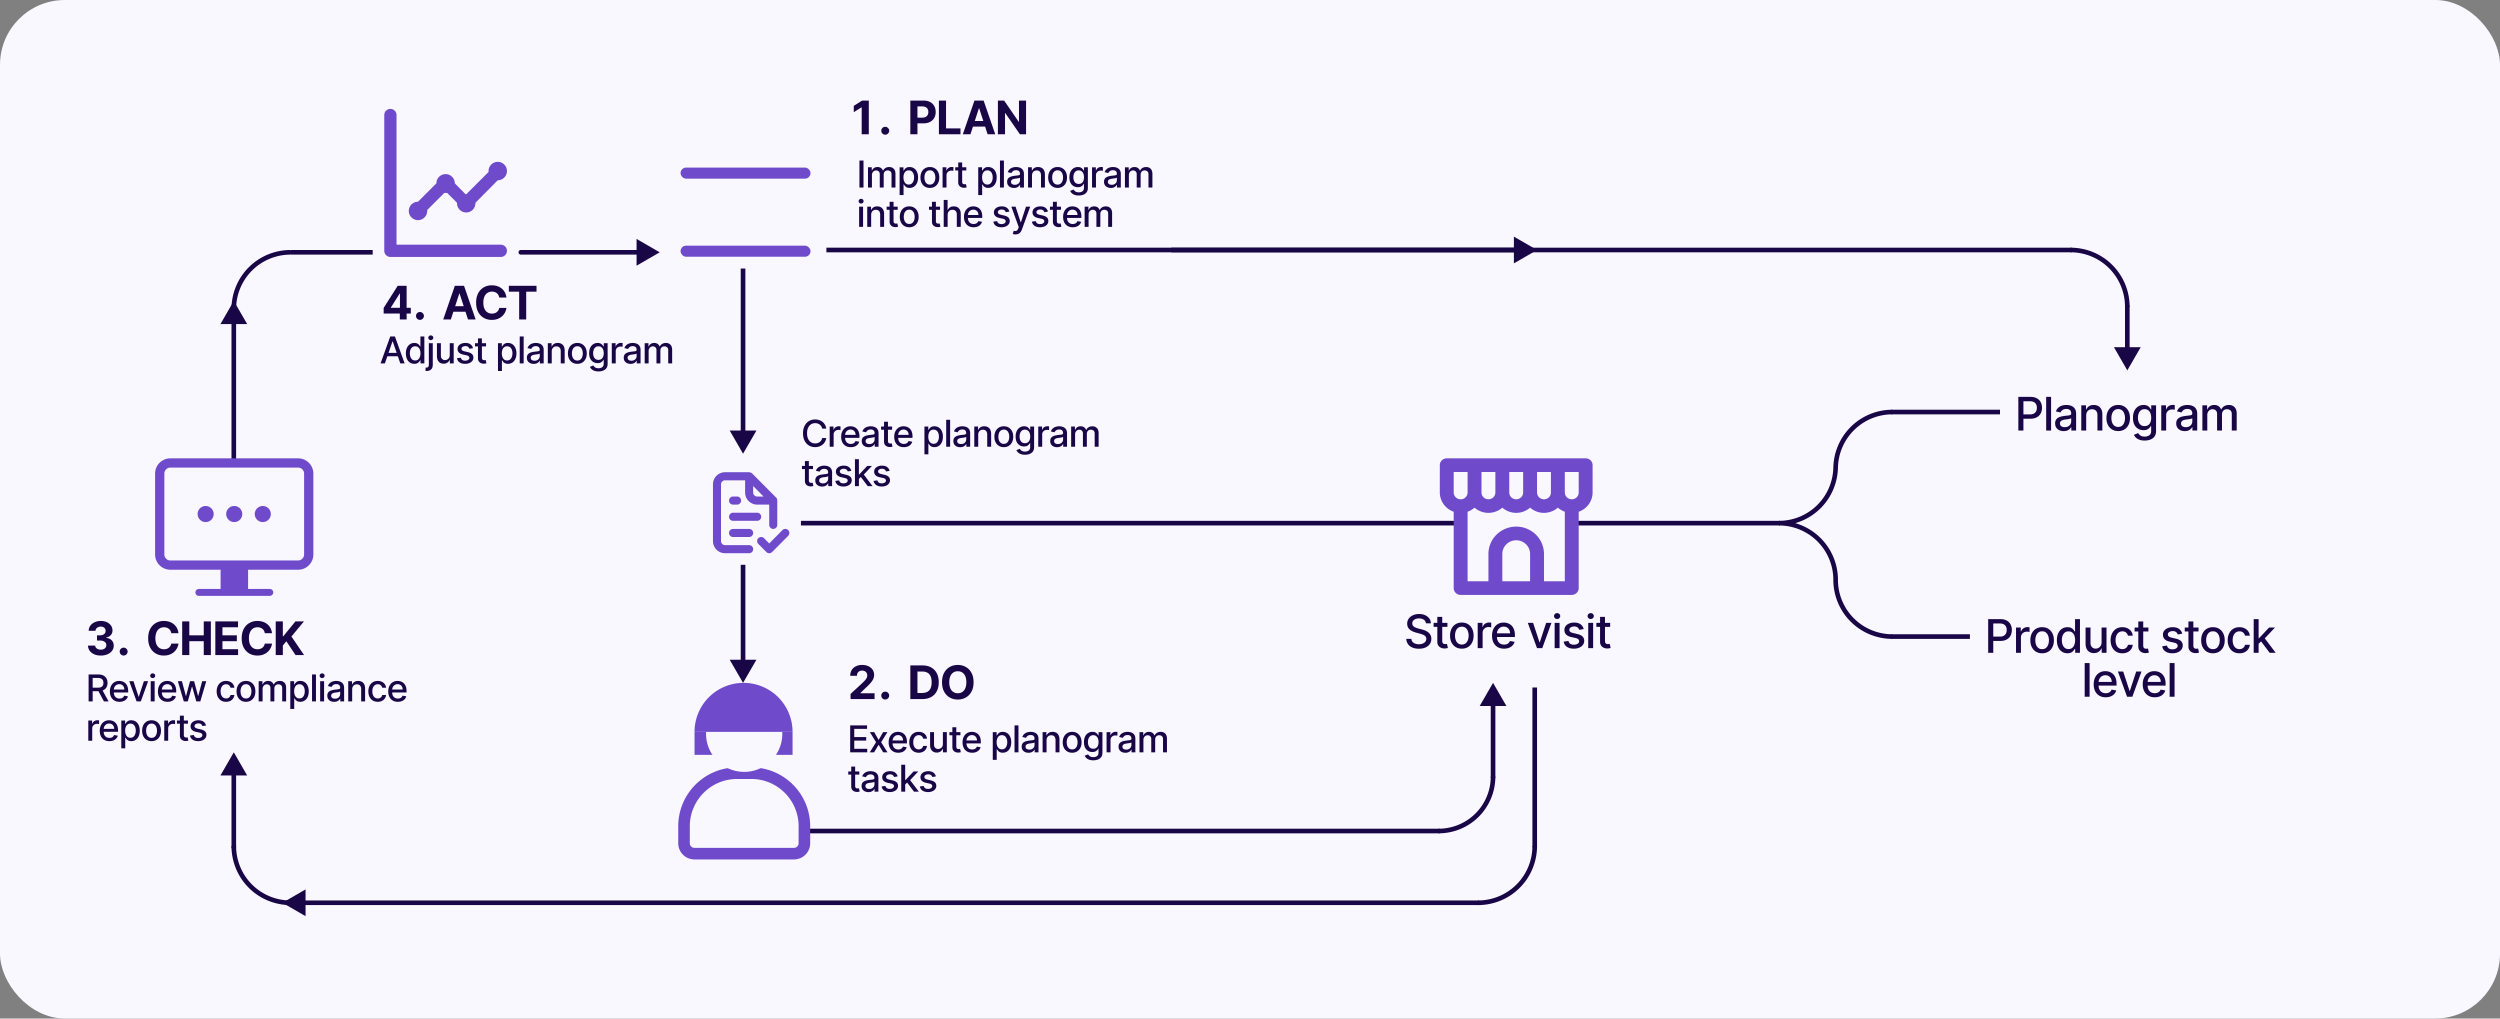
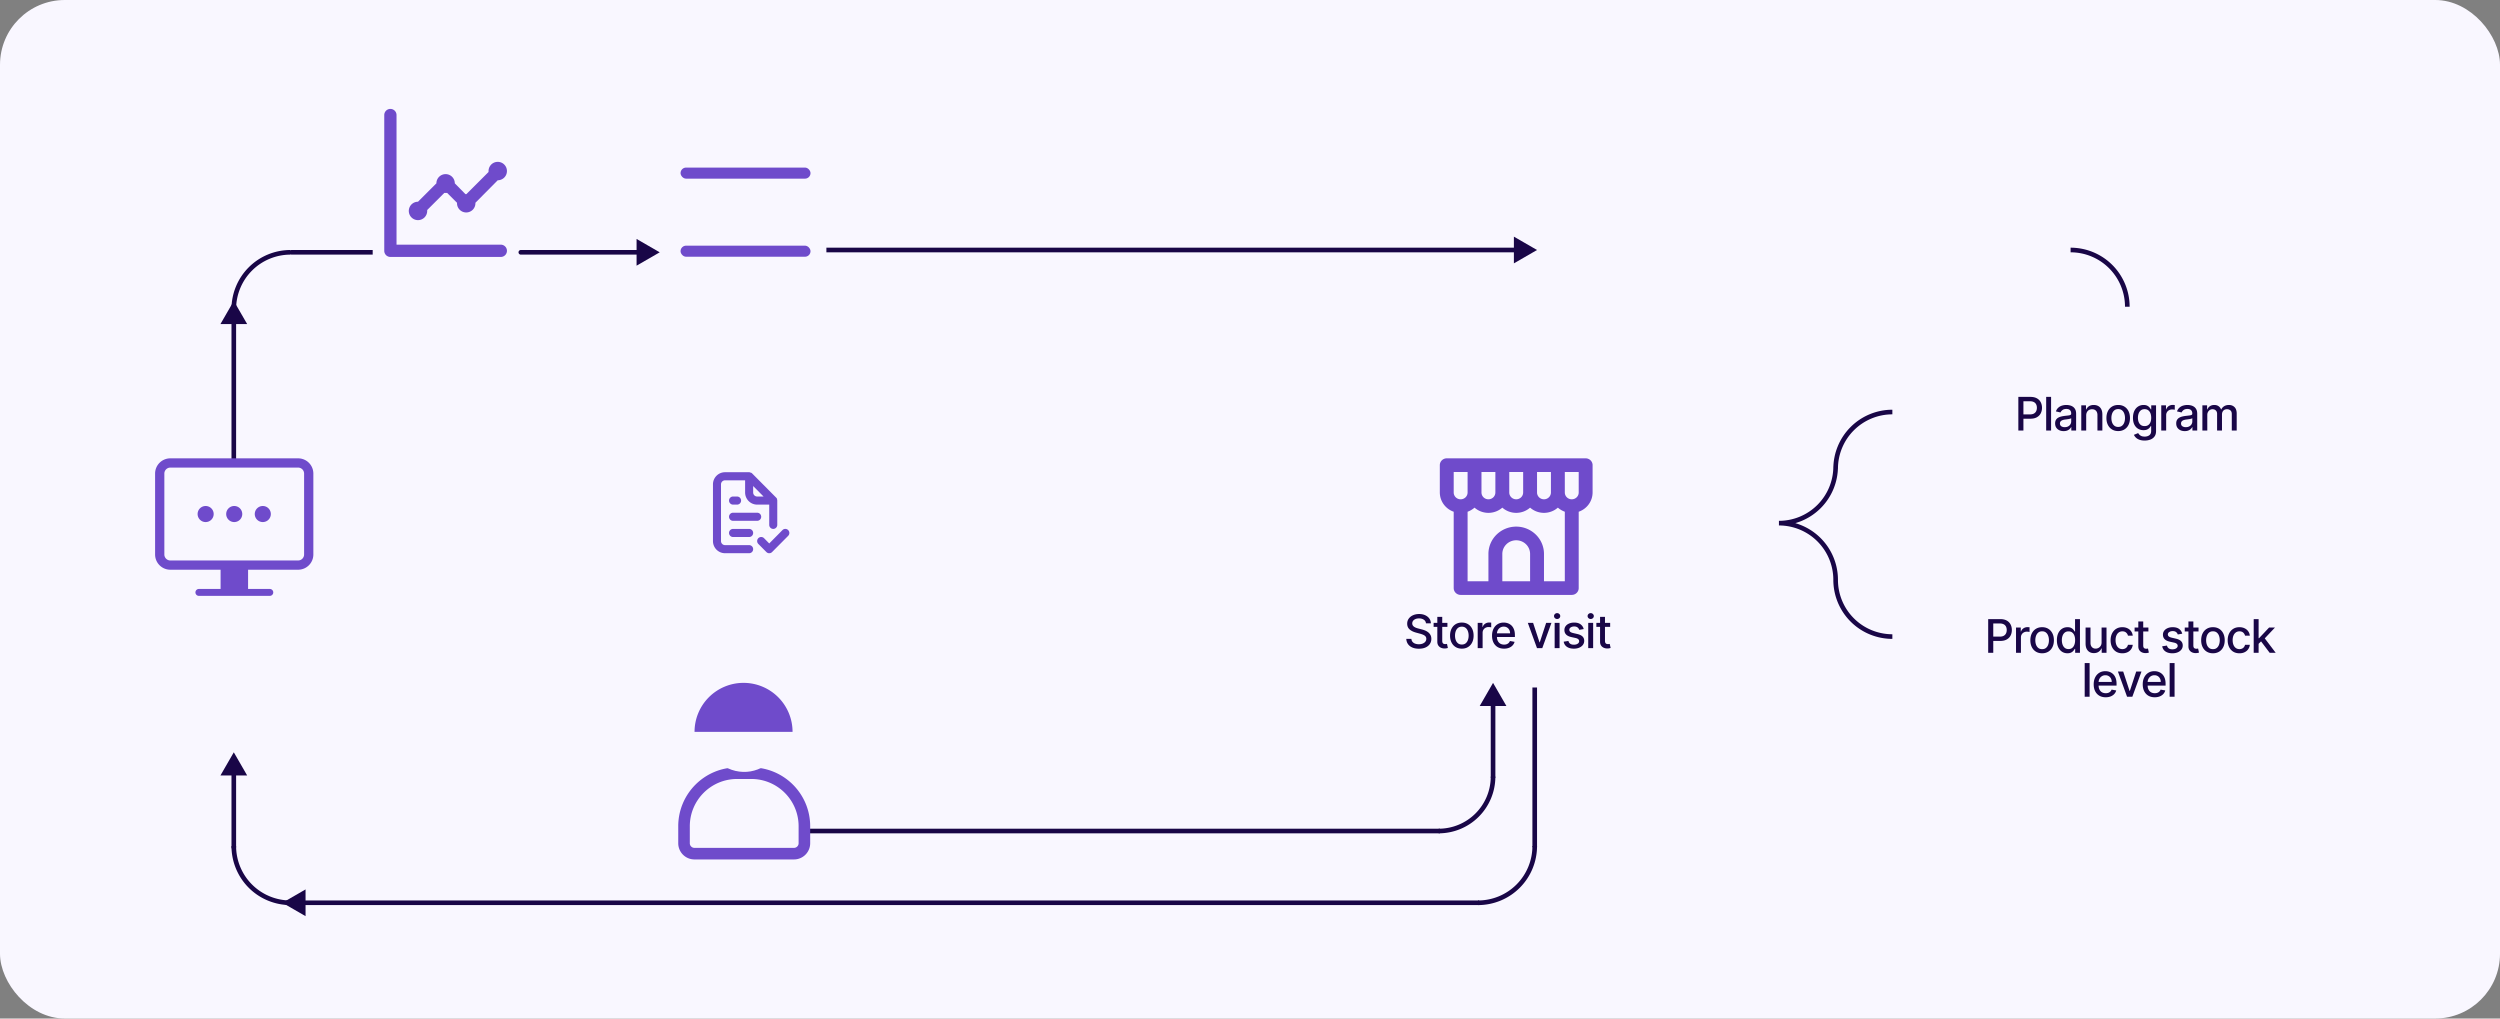
<svg xmlns="http://www.w3.org/2000/svg" width="1080" height="440" fill="none">
  <rect width="100%" height="100%" fill="#808080" stroke="none" />
  <rect width="1080" height="440" rx="28" fill="#F9F7FF" />
-   <path d="M373.034 69.364V81h-1.756V69.364h1.756ZM374.975 81v-8.727h1.63v1.42h.108c.182-.48.479-.856.892-1.125.413-.272.907-.409 1.483-.409.584 0 1.072.136 1.466.41.398.272.691.647.881 1.124h.091c.208-.466.539-.837.994-1.114.455-.28.996-.42 1.625-.42.792 0 1.437.248 1.937.744.504.497.756 1.245.756 2.245V81h-1.699v-5.693c0-.591-.161-1.02-.483-1.284a1.756 1.756 0 0 0-1.153-.398c-.553 0-.983.17-1.29.511-.307.338-.46.771-.46 1.302V81h-1.693v-5.801c0-.474-.148-.854-.443-1.142-.296-.288-.68-.432-1.154-.432-.322 0-.619.085-.892.256a1.87 1.87 0 0 0-.653.698 2.14 2.14 0 0 0-.245 1.04V81h-1.698Zm13.66 3.273v-12h1.659v1.415h.142c.099-.182.241-.392.426-.631.186-.239.444-.447.773-.625.33-.182.765-.273 1.307-.273.705 0 1.333.178 1.886.534.553.356.987.87 1.301 1.54.319.67.478 1.477.478 2.42 0 .944-.157 1.752-.472 2.426-.314.671-.746 1.188-1.295 1.552-.55.36-1.176.54-1.881.54-.53 0-.964-.09-1.301-.268a2.462 2.462 0 0 1-.784-.625 4.743 4.743 0 0 1-.438-.636h-.102v4.63h-1.699Zm1.665-7.637c0 .614.089 1.152.267 1.614.178.462.436.824.773 1.085.337.258.75.387 1.238.387.508 0 .932-.135 1.273-.404.341-.272.599-.642.773-1.108.178-.466.267-.99.267-1.574 0-.575-.087-1.092-.262-1.55-.17-.46-.428-.82-.772-1.086-.341-.265-.767-.398-1.279-.398-.492 0-.909.127-1.25.381-.337.254-.592.608-.767 1.063-.174.454-.261.984-.261 1.59Zm11.406 4.54c-.818 0-1.532-.187-2.142-.562a3.79 3.79 0 0 1-1.42-1.574c-.337-.675-.506-1.462-.506-2.364 0-.905.169-1.697.506-2.375a3.783 3.783 0 0 1 1.42-1.58c.61-.374 1.324-.562 2.142-.562.818 0 1.533.188 2.142.563.61.375 1.084.901 1.421 1.58.337.677.505 1.469.505 2.374 0 .902-.168 1.69-.505 2.364a3.792 3.792 0 0 1-1.421 1.574c-.609.375-1.324.562-2.142.562Zm.006-1.426c.53 0 .97-.14 1.318-.42.349-.28.606-.654.773-1.12.17-.466.256-.979.256-1.54 0-.556-.086-1.068-.256-1.534a2.498 2.498 0 0 0-.773-1.13c-.348-.284-.788-.427-1.318-.427-.534 0-.977.143-1.33.427a2.539 2.539 0 0 0-.778 1.13c-.167.466-.25.978-.25 1.535 0 .56.083 1.073.25 1.54.17.465.43.838.778 1.118.353.28.796.421 1.33.421Zm5.479 1.25v-8.727h1.642v1.386h.091c.159-.47.439-.839.841-1.108.405-.273.863-.409 1.375-.409a7.242 7.242 0 0 1 .721.04v1.625a3.033 3.033 0 0 0-.363-.063 3.485 3.485 0 0 0-.523-.04c-.402 0-.76.086-1.074.256a1.899 1.899 0 0 0-1.011 1.71V81h-1.699Zm10.25-8.727v1.363h-4.767v-1.363h4.767Zm-3.489-2.091h1.699v8.255c0 .33.049.578.148.745a.766.766 0 0 0 .381.335c.159.057.331.085.517.085a2 2 0 0 0 .358-.028l.238-.046.307 1.404a2.859 2.859 0 0 1-.42.114c-.182.041-.41.064-.682.068a2.989 2.989 0 0 1-1.25-.239 2.144 2.144 0 0 1-.938-.773c-.238-.348-.358-.786-.358-1.312v-8.608Zm8.643 14.09v-12h1.659v1.415h.142c.098-.181.24-.391.426-.63a2.4 2.4 0 0 1 .773-.625c.329-.182.765-.273 1.306-.273.705 0 1.334.178 1.887.534.553.356.986.87 1.301 1.54.318.67.477 1.477.477 2.42 0 .944-.157 1.752-.471 2.426-.315.671-.747 1.188-1.296 1.552-.549.36-1.176.54-1.881.54-.53 0-.964-.09-1.301-.268a2.473 2.473 0 0 1-.784-.625 4.725 4.725 0 0 1-.437-.636h-.103v4.63h-1.698Zm1.664-7.636c0 .614.089 1.152.267 1.614.178.462.436.824.773 1.085.337.258.75.387 1.239.387.507 0 .932-.135 1.272-.404.341-.272.599-.642.773-1.108.178-.466.267-.99.267-1.574 0-.575-.087-1.092-.261-1.55-.171-.46-.428-.82-.773-1.086-.341-.265-.767-.398-1.278-.398-.493 0-.909.127-1.25.381-.337.254-.593.608-.767 1.063-.175.454-.262.984-.262 1.59Zm9.429-7.272V81h-1.698V69.364h1.698Zm4.346 11.83a3.564 3.564 0 0 1-1.5-.308 2.533 2.533 0 0 1-1.063-.903c-.257-.394-.386-.877-.386-1.449 0-.492.095-.898.284-1.216.189-.318.445-.57.767-.755a4.006 4.006 0 0 1 1.08-.421c.397-.095.803-.167 1.215-.216l1.273-.148c.326-.041.563-.108.71-.199.148-.09.222-.238.222-.443v-.04c0-.496-.14-.88-.42-1.153-.277-.272-.69-.409-1.239-.409-.572 0-1.023.127-1.352.38-.326.25-.552.53-.677.836l-1.596-.364c.189-.53.466-.958.829-1.284a3.37 3.37 0 0 1 1.267-.716c.478-.151.98-.227 1.506-.227.349 0 .718.042 1.108.125.394.08.761.227 1.102.443.345.216.627.525.847.926.22.398.33.915.33 1.551V81h-1.66v-1.193h-.068c-.11.22-.274.435-.494.647-.22.213-.502.389-.847.529-.344.14-.757.21-1.238.21Zm.369-1.365c.47 0 .871-.092 1.205-.278.337-.186.592-.428.767-.727.178-.303.267-.627.267-.972v-1.125c-.061.06-.178.118-.353.17-.17.05-.365.093-.585.131-.22.034-.434.067-.642.097-.208.026-.382.05-.523.068-.329.042-.63.112-.903.21-.269.099-.485.24-.648.426-.159.182-.238.425-.238.728 0 .42.155.739.466.954.31.213.706.319 1.187.319Zm7.419-4.01V81h-1.699v-8.727h1.631v1.42h.108c.201-.462.515-.833.943-1.114.432-.28.975-.42 1.631-.42.594 0 1.115.125 1.562.375.447.246.794.614 1.04 1.102.246.489.369 1.093.369 1.813V81h-1.698v-5.347c0-.632-.165-1.127-.495-1.483-.329-.36-.782-.54-1.358-.54-.394 0-.744.086-1.051.256-.303.17-.543.42-.721.75-.175.326-.262.72-.262 1.182Zm11.06 5.357c-.818 0-1.532-.187-2.142-.562a3.8 3.8 0 0 1-1.421-1.574c-.337-.675-.505-1.462-.505-2.364 0-.905.168-1.697.505-2.375a3.792 3.792 0 0 1 1.421-1.58c.61-.374 1.324-.562 2.142-.562.818 0 1.532.188 2.142.563.61.375 1.083.901 1.42 1.58.338.677.506 1.469.506 2.374 0 .902-.168 1.69-.506 2.364a3.79 3.79 0 0 1-1.42 1.574c-.61.375-1.324.562-2.142.562Zm.006-1.426c.53 0 .969-.14 1.318-.42a2.47 2.47 0 0 0 .773-1.12c.17-.466.255-.979.255-1.54 0-.556-.085-1.068-.255-1.534a2.506 2.506 0 0 0-.773-1.13c-.349-.284-.788-.427-1.318-.427-.534 0-.978.143-1.33.427a2.539 2.539 0 0 0-.778 1.13c-.167.466-.25.978-.25 1.535 0 .56.083 1.073.25 1.54.17.465.43.838.778 1.118.352.28.796.421 1.33.421Zm9.138 4.704c-.694 0-1.29-.09-1.79-.272-.496-.182-.902-.422-1.216-.722a3.033 3.033 0 0 1-.705-.983l1.461-.602c.102.167.238.343.409.528.174.19.409.35.704.483.299.133.684.2 1.154.2.643 0 1.176-.158 1.596-.472.421-.311.631-.807.631-1.489v-1.716h-.108c-.102.186-.25.392-.443.62-.19.227-.451.424-.784.59-.334.167-.767.25-1.302.25-.689 0-1.31-.16-1.863-.483-.549-.325-.985-.805-1.307-1.437-.318-.636-.477-1.419-.477-2.347 0-.928.157-1.723.471-2.386.319-.663.754-1.17 1.307-1.523a3.399 3.399 0 0 1 1.881-.534c.541 0 .979.091 1.312.273.334.178.593.386.779.625.189.239.335.449.437.63h.125v-1.414h1.665v8.92c0 .75-.174 1.366-.523 1.847-.348.48-.82.837-1.414 1.068-.591.231-1.258.346-2 .346Zm-.018-4.994c.489 0 .902-.113 1.239-.34.341-.232.599-.561.773-.99.178-.431.267-.948.267-1.55 0-.588-.087-1.105-.261-1.552-.175-.447-.43-.795-.768-1.045-.337-.254-.753-.38-1.25-.38-.511 0-.937.132-1.278.397-.341.261-.598.617-.773 1.068-.17.45-.255.955-.255 1.511 0 .573.087 1.074.261 1.506.174.432.432.77.773 1.012.344.242.769.363 1.272.363Zm5.753 1.54v-8.727h1.642v1.386h.091c.159-.47.44-.839.841-1.108a2.41 2.41 0 0 1 1.375-.409 7.242 7.242 0 0 1 .722.04v1.625a3.06 3.06 0 0 0-.364-.063 3.462 3.462 0 0 0-.522-.04c-.402 0-.76.086-1.074.256a1.899 1.899 0 0 0-1.012 1.71V81h-1.699Zm8.123.193a3.564 3.564 0 0 1-1.5-.307 2.533 2.533 0 0 1-1.063-.903c-.257-.394-.386-.877-.386-1.449 0-.492.095-.898.284-1.216.189-.318.445-.57.767-.755a4.006 4.006 0 0 1 1.08-.421c.397-.095.803-.167 1.215-.216l1.273-.148c.326-.041.563-.108.71-.199.148-.09.222-.238.222-.443v-.04c0-.496-.14-.88-.42-1.153-.277-.272-.69-.409-1.239-.409-.572 0-1.023.127-1.352.38-.326.25-.552.53-.677.836l-1.596-.364c.189-.53.466-.958.829-1.284a3.37 3.37 0 0 1 1.267-.716c.478-.151.98-.227 1.506-.227.349 0 .718.042 1.108.125.394.08.761.227 1.102.443.345.216.627.525.847.926.22.398.33.915.33 1.551V81h-1.66v-1.193h-.068c-.11.22-.274.435-.494.647-.22.213-.502.389-.847.529-.344.14-.757.21-1.238.21Zm.369-1.364c.47 0 .871-.092 1.205-.278.337-.186.592-.428.767-.727.178-.303.267-.627.267-.972v-1.125c-.061.06-.178.118-.353.17-.17.05-.365.093-.585.131-.22.034-.434.067-.642.097-.208.026-.382.05-.523.068-.329.042-.63.112-.903.21-.269.099-.485.24-.648.426-.159.182-.238.425-.238.728 0 .42.155.739.466.954.31.213.706.319 1.187.319Zm5.72 1.171v-8.727h1.631v1.42h.108c.182-.48.479-.856.892-1.125.413-.272.907-.409 1.483-.409.583 0 1.072.136 1.466.41.398.272.691.647.881 1.124h.09a2.46 2.46 0 0 1 .995-1.114c.454-.28.996-.42 1.625-.42.791 0 1.437.248 1.937.744.504.497.756 1.245.756 2.245V81h-1.699v-5.693c0-.591-.161-1.02-.483-1.284a1.756 1.756 0 0 0-1.153-.398c-.553 0-.983.17-1.29.511-.307.338-.46.771-.46 1.302V81h-1.693v-5.801c0-.474-.148-.854-.444-1.142-.295-.288-.68-.432-1.153-.432-.322 0-.619.085-.892.256a1.88 1.88 0 0 0-.654.698 2.15 2.15 0 0 0-.244 1.04V81h-1.699ZM371.142 98v-8.727h1.699V98h-1.699ZM372 87.926a1.08 1.08 0 0 1-.761-.295.959.959 0 0 1-.313-.716c0-.28.104-.52.313-.716.212-.2.466-.301.761-.301s.547.1.756.3a.941.941 0 0 1 .318.717.953.953 0 0 1-.318.716 1.063 1.063 0 0 1-.756.295Zm4.345 4.892V98h-1.699v-8.727h1.631v1.42h.108c.201-.462.515-.833.943-1.114.432-.28.976-.42 1.631-.42.595 0 1.115.125 1.562.375.447.246.794.614 1.04 1.102.246.489.37 1.093.37 1.813V98h-1.699v-5.347c0-.632-.165-1.127-.495-1.483-.329-.36-.782-.54-1.358-.54-.394 0-.744.086-1.051.256-.303.17-.543.42-.721.75-.175.326-.262.72-.262 1.182Zm11.458-3.545v1.363h-4.767v-1.363h4.767Zm-3.489-2.091h1.699v8.255c0 .33.049.578.148.745a.768.768 0 0 0 .38.335c.16.057.332.085.517.085.137 0 .256-.01.358-.028.103-.02.182-.034.239-.046l.307 1.404a2.878 2.878 0 0 1-.421.114 3.324 3.324 0 0 1-.681.068 2.989 2.989 0 0 1-1.25-.239 2.144 2.144 0 0 1-.938-.773c-.239-.348-.358-.786-.358-1.312v-8.608Zm8.47 10.994c-.818 0-1.532-.187-2.142-.562a3.797 3.797 0 0 1-1.42-1.574c-.337-.675-.506-1.462-.506-2.364 0-.905.169-1.697.506-2.375a3.79 3.79 0 0 1 1.42-1.58c.61-.374 1.324-.562 2.142-.562.819 0 1.533.188 2.142.563.61.375 1.084.901 1.421 1.58.337.677.506 1.469.506 2.374 0 .902-.169 1.69-.506 2.364a3.792 3.792 0 0 1-1.421 1.574c-.609.375-1.323.562-2.142.562Zm.006-1.426c.53 0 .97-.14 1.318-.42.349-.28.606-.654.773-1.12.17-.466.256-.979.256-1.54 0-.556-.086-1.068-.256-1.534a2.498 2.498 0 0 0-.773-1.13c-.348-.284-.788-.427-1.318-.427-.534 0-.977.143-1.329.427a2.54 2.54 0 0 0-.779 1.13c-.167.466-.25.978-.25 1.535 0 .56.083 1.073.25 1.54.171.465.43.838.779 1.118.352.28.795.421 1.329.421Zm13.307-7.477v1.363h-4.767v-1.363h4.767Zm-3.488-2.091h1.698v8.255c0 .33.05.578.148.745a.77.77 0 0 0 .381.335c.159.057.331.085.517.085.136 0 .256-.01.358-.028.102-.02.182-.034.238-.046l.307 1.404a2.823 2.823 0 0 1-.42.114 3.335 3.335 0 0 1-.682.068 2.989 2.989 0 0 1-1.25-.239 2.15 2.15 0 0 1-.938-.773c-.238-.348-.357-.786-.357-1.312v-8.608Zm6.774 5.636V98h-1.699V86.364h1.676v4.33h.108c.205-.47.517-.844.938-1.12.42-.277.969-.415 1.647-.415.599 0 1.121.123 1.568.37.451.246.8.613 1.046 1.102.25.484.375 1.09.375 1.818V98h-1.699v-5.347c0-.64-.165-1.136-.494-1.488-.33-.356-.788-.534-1.375-.534a2.25 2.25 0 0 0-1.08.255c-.314.17-.562.42-.744.75-.178.326-.267.72-.267 1.182Zm11.207 5.358c-.86 0-1.6-.184-2.221-.551a3.734 3.734 0 0 1-1.432-1.563c-.333-.674-.5-1.463-.5-2.369 0-.894.167-1.682.5-2.364a3.883 3.883 0 0 1 1.409-1.596c.606-.383 1.314-.574 2.125-.574.492 0 .97.081 1.432.244.462.163.877.419 1.244.767.368.349.657.802.869 1.358.213.553.319 1.226.319 2.017v.603h-6.938v-1.273h5.273c0-.447-.091-.843-.273-1.188a2.06 2.06 0 0 0-.767-.823c-.326-.201-.708-.302-1.148-.302-.477 0-.894.118-1.25.353a2.364 2.364 0 0 0-.818.909 2.629 2.629 0 0 0-.284 1.21v.994c0 .584.102 1.08.307 1.489.208.41.498.722.869.938.371.212.805.318 1.301.318.322 0 .616-.046.881-.137.265-.094.494-.234.688-.42.193-.186.34-.415.443-.688l1.608.29c-.129.474-.36.888-.694 1.245a3.354 3.354 0 0 1-1.244.823c-.496.194-1.062.29-1.699.29Zm15.444-6.773-1.54.273a1.821 1.821 0 0 0-.307-.562 1.515 1.515 0 0 0-.557-.438c-.235-.114-.528-.17-.88-.17-.481 0-.883.108-1.205.323-.322.213-.483.487-.483.824 0 .292.108.527.324.705.216.178.564.324 1.045.438l1.387.318c.803.185 1.401.471 1.795.858.394.386.591.888.591 1.505 0 .523-.151.989-.454 1.398-.3.405-.718.724-1.256.954-.534.232-1.153.347-1.858.347-.977 0-1.775-.208-2.392-.625-.618-.42-.996-1.017-1.136-1.79l1.642-.25c.102.428.312.752.63.972.318.216.733.324 1.245.324.556 0 1.001-.116 1.335-.347.333-.235.5-.52.5-.858a.89.89 0 0 0-.307-.687c-.201-.186-.509-.326-.926-.42l-1.477-.325c-.815-.185-1.417-.48-1.807-.886-.387-.405-.58-.919-.58-1.54a2.2 2.2 0 0 1 .432-1.352c.288-.386.686-.688 1.193-.903.508-.22 1.089-.33 1.745-.33.943 0 1.685.205 2.227.614.541.405.899.949 1.074 1.63Zm2.632 9.87a3.51 3.51 0 0 1-.693-.063 2.142 2.142 0 0 1-.466-.125l.409-1.392c.311.084.587.12.829.108a.99.99 0 0 0 .642-.273c.19-.17.357-.449.5-.835l.211-.58-3.193-8.84h1.818l2.21 6.773h.091l2.21-6.773h1.824l-3.597 9.892c-.166.454-.378.839-.636 1.153a2.474 2.474 0 0 1-.92.716 3.016 3.016 0 0 1-1.239.239Zm14.048-9.87-1.539.273a1.842 1.842 0 0 0-.307-.562 1.524 1.524 0 0 0-.557-.438c-.235-.114-.528-.17-.881-.17-.481 0-.882.108-1.204.323-.322.213-.483.487-.483.824 0 .292.108.527.324.705.216.178.564.324 1.045.438l1.386.318c.803.185 1.402.471 1.796.858.394.386.591.888.591 1.505 0 .523-.152.989-.455 1.398-.299.405-.718.724-1.255.954-.535.232-1.154.347-1.858.347-.978 0-1.775-.208-2.392-.625-.618-.42-.997-1.017-1.137-1.79l1.642-.25c.103.428.313.752.631.972.318.216.733.324 1.244.324.557 0 1.002-.116 1.335-.347.334-.235.5-.52.5-.858a.893.893 0 0 0-.306-.687c-.201-.186-.51-.326-.926-.42l-1.478-.325c-.814-.185-1.416-.48-1.807-.886-.386-.405-.579-.919-.579-1.54a2.2 2.2 0 0 1 .432-1.352c.288-.386.685-.688 1.193-.903.507-.22 1.089-.33 1.744-.33.943 0 1.686.205 2.227.614.542.405.9.949 1.074 1.63Zm5.633-2.13v1.363h-4.768v-1.363h4.768Zm-3.489-2.091h1.699v8.255c0 .33.049.578.147.745a.775.775 0 0 0 .381.335c.159.057.332.085.517.085.137 0 .256-.01.358-.028.102-.02.182-.034.239-.046l.307 1.404a2.878 2.878 0 0 1-.421.114 3.335 3.335 0 0 1-.682.068 2.992 2.992 0 0 1-1.25-.239 2.141 2.141 0 0 1-.937-.773c-.239-.348-.358-.786-.358-1.312v-8.608Zm8.555 10.994c-.859 0-1.6-.184-2.221-.551a3.734 3.734 0 0 1-1.432-1.563c-.333-.674-.5-1.463-.5-2.369 0-.894.167-1.682.5-2.364a3.883 3.883 0 0 1 1.409-1.596c.606-.383 1.314-.574 2.125-.574.493 0 .97.081 1.432.244.462.163.877.419 1.244.767.368.349.657.802.87 1.358.212.553.318 1.226.318 2.017v.603h-6.938v-1.273h5.273c0-.447-.091-.843-.273-1.188a2.06 2.06 0 0 0-.767-.823c-.326-.201-.708-.302-1.148-.302-.477 0-.893.118-1.25.353a2.364 2.364 0 0 0-.818.909 2.629 2.629 0 0 0-.284 1.21v.994c0 .584.102 1.08.307 1.489.208.41.498.722.869.938.372.212.805.318 1.301.318.322 0 .616-.046.881-.137.265-.094.494-.234.688-.42.193-.186.341-.415.443-.688l1.608.29c-.129.474-.36.888-.693 1.245-.33.352-.745.626-1.245.823-.496.194-1.062.29-1.699.29Zm5.15-.176v-8.727h1.63v1.42h.108c.182-.48.479-.856.892-1.125.413-.272.908-.409 1.483-.409.584 0 1.072.136 1.466.41.398.272.692.647.881 1.124h.091c.208-.466.54-.837.994-1.114.455-.28.996-.42 1.625-.42.792 0 1.438.248 1.938.744.503.497.755 1.245.755 2.245V98h-1.699v-5.693c0-.591-.161-1.02-.483-1.284a1.754 1.754 0 0 0-1.153-.398c-.553 0-.983.17-1.29.511-.307.338-.46.771-.46 1.302V98h-1.693v-5.801c0-.474-.148-.854-.443-1.142-.296-.288-.68-.432-1.154-.432-.322 0-.619.085-.892.256-.269.166-.486.4-.653.698a2.14 2.14 0 0 0-.244 1.04V98h-1.699ZM166.261 157h-1.863l4.187-11.636h2.029L174.801 157h-1.863l-3.29-9.523h-.091L166.261 157Zm.313-4.557h6.045v1.477h-6.045v-1.477Zm12.418 4.727c-.705 0-1.334-.179-1.887-.539-.549-.364-.981-.881-1.295-1.551-.311-.675-.466-1.483-.466-2.427 0-.943.157-1.75.471-2.42.319-.671.754-1.184 1.307-1.54a3.4 3.4 0 0 1 1.881-.534c.542 0 .977.091 1.307.273.333.178.591.386.773.625.185.238.329.449.431.631h.103v-4.324h1.698V157h-1.659v-1.358h-.142c-.102.186-.25.398-.443.636a2.456 2.456 0 0 1-.784.625c-.333.178-.765.267-1.295.267Zm.375-1.448c.488 0 .901-.129 1.238-.387.341-.261.599-.623.773-1.085.178-.462.267-1 .267-1.614 0-.606-.087-1.136-.261-1.591-.175-.454-.43-.808-.767-1.062-.338-.254-.754-.381-1.25-.381-.512 0-.938.133-1.279.398-.341.265-.598.627-.773 1.085-.17.459-.255.976-.255 1.551 0 .584.087 1.108.261 1.574.174.466.432.835.773 1.108.345.269.769.404 1.273.404Zm5.893-7.449h1.699v9.295c0 .584-.106 1.076-.318 1.477a2.069 2.069 0 0 1-.932.915c-.409.209-.915.313-1.517.313h-.17c-.057 0-.116-.002-.177-.006v-1.46h.273c.402 0 .691-.108.869-.324.182-.212.273-.521.273-.926v-9.284Zm.841-1.347a1.08 1.08 0 0 1-.761-.295.96.96 0 0 1-.313-.716c0-.281.104-.519.313-.716.212-.201.466-.301.761-.301.296 0 .547.1.756.301a.94.94 0 0 1 .318.716.954.954 0 0 1-.318.716 1.06 1.06 0 0 1-.756.295Zm8.192 6.455v-5.108h1.704V157h-1.67v-1.511h-.091a2.721 2.721 0 0 1-.966 1.164c-.439.307-.987.461-1.642.461-.56 0-1.057-.123-1.488-.37-.428-.25-.766-.619-1.012-1.108-.242-.488-.363-1.092-.363-1.812v-5.551h1.698v5.346c0 .595.165 1.068.495 1.421.329.352.757.528 1.284.528.318 0 .634-.079.949-.238.318-.16.581-.4.789-.722.213-.322.317-.731.313-1.227Zm10.047-2.978-1.54.273a1.796 1.796 0 0 0-.307-.562 1.524 1.524 0 0 0-.556-.438c-.235-.114-.529-.17-.881-.17-.481 0-.883.108-1.205.324-.322.212-.483.486-.483.823 0 .292.108.527.324.705.216.178.565.324 1.046.437l1.386.319c.803.185 1.402.471 1.795.858.394.386.591.888.591 1.505 0 .523-.151.989-.454 1.398-.299.405-.718.723-1.256.955-.534.231-1.153.346-1.858.346-.977 0-1.774-.208-2.392-.625-.617-.42-.996-1.017-1.136-1.79l1.642-.25c.102.428.312.752.631.972.318.216.732.324 1.244.324.557 0 1.002-.116 1.335-.347.333-.235.5-.521.5-.858a.89.89 0 0 0-.307-.687c-.2-.186-.509-.326-.926-.421l-1.477-.324c-.815-.185-1.417-.481-1.807-.886-.386-.405-.58-.918-.58-1.54a2.2 2.2 0 0 1 .432-1.352c.288-.386.686-.687 1.193-.903.508-.22 1.09-.33 1.745-.33.943 0 1.685.205 2.227.614.542.405.9.949 1.074 1.63Zm5.632-2.13v1.363h-4.767v-1.363h4.767Zm-3.488-2.091h1.698v8.256c0 .329.05.577.148.744a.772.772 0 0 0 .381.335c.159.057.331.085.517.085.136 0 .256-.009.358-.028.102-.019.182-.034.238-.046l.307 1.404a2.718 2.718 0 0 1-.42.113 3.314 3.314 0 0 1-.682.069 2.994 2.994 0 0 1-1.25-.239 2.149 2.149 0 0 1-.938-.773c-.238-.348-.357-.786-.357-1.312v-8.608Zm8.642 14.091v-12h1.659v1.415h.142c.098-.182.24-.393.426-.631.186-.239.443-.447.773-.625.329-.182.765-.273 1.307-.273.704 0 1.333.178 1.886.534.553.356.987.869 1.301 1.54.318.67.477 1.477.477 2.42 0 .944-.157 1.752-.471 2.427-.315.67-.746 1.187-1.296 1.551-.549.36-1.176.539-1.88.539-.531 0-.964-.089-1.301-.267a2.46 2.46 0 0 1-.785-.625 4.668 4.668 0 0 1-.437-.636h-.102v4.631h-1.699Zm1.665-7.637c0 .614.089 1.152.267 1.614.178.462.435.824.772 1.085.337.258.75.387 1.239.387.508 0 .932-.135 1.273-.404.341-.273.598-.642.772-1.108.178-.466.267-.99.267-1.574a4.35 4.35 0 0 0-.261-1.551c-.17-.458-.428-.82-.773-1.085-.341-.265-.767-.398-1.278-.398-.492 0-.909.127-1.25.381-.337.254-.593.608-.767 1.062-.174.455-.261.985-.261 1.591Zm9.429-7.272V157h-1.699v-11.636h1.699Zm4.345 11.829a3.557 3.557 0 0 1-1.5-.307 2.528 2.528 0 0 1-1.063-.903c-.257-.394-.386-.877-.386-1.449 0-.492.095-.898.284-1.216.19-.318.445-.57.767-.756a4.035 4.035 0 0 1 1.08-.42c.397-.095.803-.167 1.216-.216l1.272-.148c.326-.041.563-.108.711-.198.147-.091.221-.239.221-.444v-.039c0-.497-.14-.881-.42-1.154-.277-.273-.69-.409-1.239-.409-.572 0-1.023.127-1.352.381-.326.25-.551.528-.676.835l-1.597-.364c.19-.53.466-.958.83-1.284a3.367 3.367 0 0 1 1.267-.716 4.959 4.959 0 0 1 1.505-.227c.349 0 .718.042 1.108.125.394.08.762.227 1.103.443.344.216.627.525.846.926.22.398.33.915.33 1.552V157h-1.659v-1.193h-.069c-.109.22-.274.435-.494.648-.22.212-.502.388-.846.528-.345.14-.758.21-1.239.21Zm.369-1.363c.47 0 .871-.093 1.205-.279.337-.185.593-.428.767-.727.178-.303.267-.627.267-.972v-1.125c-.061.061-.178.118-.352.171a5.366 5.366 0 0 1-.586.13c-.219.034-.433.067-.642.097l-.522.068c-.33.042-.631.112-.904.21a1.555 1.555 0 0 0-.648.427c-.159.181-.238.424-.238.727 0 .42.155.738.466.954.31.212.706.319 1.187.319Zm7.419-4.012V157h-1.698v-8.727h1.63v1.42h.108c.201-.462.515-.833.943-1.113.432-.281.976-.421 1.631-.421.595 0 1.116.125 1.563.375.447.246.793.614 1.039 1.102.247.489.37 1.093.37 1.813V157h-1.699v-5.347c0-.632-.165-1.126-.495-1.483-.329-.359-.782-.539-1.358-.539-.393 0-.744.085-1.051.255a1.844 1.844 0 0 0-.721.75c-.174.326-.262.72-.262 1.182Zm11.06 5.358c-.818 0-1.532-.187-2.142-.562a3.792 3.792 0 0 1-1.42-1.574c-.337-.674-.506-1.462-.506-2.364 0-.905.169-1.697.506-2.375a3.781 3.781 0 0 1 1.42-1.579c.61-.375 1.324-.563 2.142-.563.818 0 1.532.188 2.142.563.61.375 1.084.901 1.421 1.579.337.678.505 1.47.505 2.375 0 .902-.168 1.69-.505 2.364a3.794 3.794 0 0 1-1.421 1.574c-.61.375-1.324.562-2.142.562Zm.006-1.426c.53 0 .97-.14 1.318-.42.349-.281.606-.654.773-1.12.17-.466.255-.979.255-1.54 0-.556-.085-1.068-.255-1.534a2.5 2.5 0 0 0-.773-1.13c-.348-.284-.788-.426-1.318-.426-.534 0-.977.142-1.33.426a2.54 2.54 0 0 0-.778 1.13 4.52 4.52 0 0 0-.25 1.534c0 .561.083 1.074.25 1.54.17.466.43.839.778 1.12.353.28.796.42 1.33.42Zm9.138 4.705c-.693 0-1.29-.091-1.79-.273-.496-.182-.902-.423-1.216-.722a3.028 3.028 0 0 1-.704-.983l1.46-.602c.102.167.238.343.409.528.174.19.409.351.704.483.3.133.684.199 1.154.199.644 0 1.176-.157 1.596-.471.421-.311.631-.807.631-1.489v-1.716h-.108c-.102.186-.25.392-.443.619a2.377 2.377 0 0 1-.784.591c-.333.167-.767.25-1.301.25-.69 0-1.311-.161-1.864-.483-.549-.325-.985-.805-1.307-1.437-.318-.637-.477-1.419-.477-2.347 0-.928.157-1.723.472-2.386.318-.663.753-1.171 1.306-1.523a3.4 3.4 0 0 1 1.881-.534c.542 0 .979.091 1.313.273.333.178.592.386.778.625.189.238.335.449.437.631h.125v-1.415h1.665v8.92c0 .75-.174 1.366-.522 1.847a3.082 3.082 0 0 1-1.415 1.068c-.591.231-1.258.347-2 .347Zm-.017-4.995c.488 0 .901-.113 1.238-.341.341-.231.599-.56.773-.988.178-.432.267-.949.267-1.551 0-.588-.087-1.105-.261-1.552-.174-.447-.43-.795-.767-1.045-.337-.254-.754-.381-1.25-.381-.512 0-.938.133-1.279.398-.341.261-.598.617-.772 1.068a4.237 4.237 0 0 0-.256 1.512c0 .572.087 1.073.261 1.505.175.432.432.769.773 1.012.345.242.769.363 1.273.363Zm5.753 1.54v-8.727h1.642v1.386h.091c.159-.47.439-.839.841-1.108a2.402 2.402 0 0 1 1.375-.409c.106 0 .231.004.375.011.147.008.263.017.346.029v1.625a3.035 3.035 0 0 0-.364-.063 3.528 3.528 0 0 0-.522-.039c-.402 0-.76.085-1.074.255a1.904 1.904 0 0 0-1.011 1.71V157h-1.699Zm8.122.193a3.557 3.557 0 0 1-1.5-.307 2.528 2.528 0 0 1-1.063-.903c-.257-.394-.386-.877-.386-1.449 0-.492.095-.898.284-1.216.19-.318.445-.57.767-.756a4.035 4.035 0 0 1 1.08-.42c.397-.095.803-.167 1.216-.216l1.272-.148c.326-.041.563-.108.711-.198.147-.091.221-.239.221-.444v-.039c0-.497-.14-.881-.42-1.154-.277-.273-.69-.409-1.239-.409-.572 0-1.023.127-1.352.381-.326.25-.551.528-.676.835l-1.597-.364c.19-.53.466-.958.83-1.284a3.367 3.367 0 0 1 1.267-.716 4.959 4.959 0 0 1 1.505-.227c.349 0 .718.042 1.108.125.394.08.762.227 1.103.443.344.216.627.525.846.926.22.398.33.915.33 1.552V157h-1.659v-1.193h-.069c-.109.22-.274.435-.494.648-.22.212-.502.388-.846.528-.345.14-.758.21-1.239.21Zm.369-1.363c.47 0 .871-.093 1.205-.279.337-.185.593-.428.767-.727.178-.303.267-.627.267-.972v-1.125c-.061.061-.178.118-.352.171a5.366 5.366 0 0 1-.586.13c-.219.034-.433.067-.642.097l-.522.068c-.33.042-.631.112-.904.21a1.555 1.555 0 0 0-.648.427c-.159.181-.238.424-.238.727 0 .42.155.738.466.954.31.212.706.319 1.187.319Zm5.721 1.17v-8.727h1.63v1.42h.108c.182-.481.479-.856.892-1.125.413-.273.907-.409 1.483-.409.584 0 1.072.136 1.466.409.398.273.691.648.881 1.125h.091c.208-.466.539-.837.994-1.113.455-.281.996-.421 1.625-.421.792 0 1.438.248 1.938.744.503.497.755 1.245.755 2.245V157h-1.699v-5.693c0-.591-.161-1.019-.483-1.284a1.757 1.757 0 0 0-1.153-.398c-.553 0-.983.17-1.29.511-.307.337-.46.771-.46 1.302V157h-1.693v-5.801c0-.474-.148-.854-.443-1.142-.296-.288-.68-.432-1.154-.432-.322 0-.619.085-.892.256a1.86 1.86 0 0 0-.653.699 2.136 2.136 0 0 0-.245 1.039V157h-1.698ZM38.278 303v-11.636h4.148c.902 0 1.65.155 2.244.466.599.31 1.046.74 1.341 1.289.296.546.444 1.176.444 1.892 0 .712-.15 1.339-.45 1.881-.295.538-.742.956-1.34 1.256-.595.299-1.343.449-2.245.449h-3.142v-1.512h2.983c.569 0 1.03-.081 1.387-.244.36-.163.623-.4.79-.71.166-.311.25-.684.25-1.12 0-.439-.086-.82-.256-1.142a1.647 1.647 0 0 0-.79-.738c-.356-.175-.824-.262-1.403-.262h-2.205V303h-1.756Zm5.745-5.25 2.875 5.25h-2l-2.819-5.25h1.944Zm7.603 5.426c-.86 0-1.6-.184-2.221-.551a3.735 3.735 0 0 1-1.432-1.563c-.333-.674-.5-1.464-.5-2.369 0-.894.167-1.682.5-2.363a3.885 3.885 0 0 1 1.41-1.597c.605-.383 1.314-.574 2.124-.574.493 0 .97.082 1.432.244.462.163.877.419 1.244.767.368.349.658.802.87 1.358.212.553.318 1.226.318 2.017v.603h-6.938v-1.273h5.273c0-.447-.09-.843-.273-1.187a2.055 2.055 0 0 0-.767-.824c-.325-.201-.708-.302-1.147-.302-.478 0-.894.118-1.25.353a2.364 2.364 0 0 0-.819.909c-.189.371-.284.774-.284 1.21v.994c0 .584.103 1.08.307 1.489.209.409.498.722.87.938.37.212.804.318 1.3.318a2.7 2.7 0 0 0 .881-.137c.265-.094.495-.234.688-.42a1.83 1.83 0 0 0 .443-.688l1.608.29c-.129.474-.36.888-.693 1.244a3.35 3.35 0 0 1-1.245.824c-.496.194-1.062.29-1.699.29Zm12.366-8.903L60.827 303h-1.818l-3.17-8.727h1.823l2.21 6.716h.091l2.205-6.716h1.824ZM65.108 303v-8.727h1.7V303h-1.7Zm.858-10.074a1.08 1.08 0 0 1-.761-.295.962.962 0 0 1-.313-.716c0-.281.105-.519.313-.716.212-.201.466-.301.761-.301.296 0 .548.1.756.301a.94.94 0 0 1 .318.716.954.954 0 0 1-.318.716 1.06 1.06 0 0 1-.756.295Zm6.408 10.25c-.86 0-1.6-.184-2.222-.551a3.735 3.735 0 0 1-1.431-1.563c-.334-.674-.5-1.464-.5-2.369 0-.894.166-1.682.5-2.363a3.885 3.885 0 0 1 1.409-1.597c.606-.383 1.314-.574 2.125-.574.492 0 .97.082 1.431.244.463.163.877.419 1.245.767.367.349.657.802.87 1.358.211.553.317 1.226.317 2.017v.603h-6.937v-1.273h5.273c0-.447-.091-.843-.273-1.187a2.055 2.055 0 0 0-.767-.824c-.326-.201-.709-.302-1.148-.302-.477 0-.894.118-1.25.353a2.364 2.364 0 0 0-.818.909c-.19.371-.284.774-.284 1.21v.994c0 .584.102 1.08.307 1.489.208.409.498.722.869.938.371.212.805.318 1.301.318a2.7 2.7 0 0 0 .88-.137c.266-.094.495-.234.688-.42a1.83 1.83 0 0 0 .443-.688l1.608.29c-.128.474-.36.888-.693 1.244a3.35 3.35 0 0 1-1.244.824c-.496.194-1.063.29-1.699.29ZM79.4 303l-2.569-8.727h1.756l1.71 6.409h.086l1.716-6.409h1.755l1.705 6.38h.085l1.699-6.38h1.756L86.536 303h-1.733l-1.773-6.301h-.13L81.127 303H79.4Zm18.261.176c-.844 0-1.572-.191-2.181-.574a3.795 3.795 0 0 1-1.398-1.596c-.326-.678-.489-1.455-.489-2.33 0-.886.167-1.668.5-2.346a3.834 3.834 0 0 1 1.41-1.597c.605-.383 1.32-.574 2.141-.574.663 0 1.254.123 1.773.369.519.243.937.584 1.256 1.023.322.44.513.953.574 1.54h-1.654c-.09-.409-.3-.761-.625-1.057-.322-.295-.754-.443-1.295-.443a2.11 2.11 0 0 0-1.245.375c-.352.246-.626.598-.823 1.057-.198.454-.296.992-.296 1.613 0 .637.097 1.186.29 1.648.193.462.466.82.818 1.074.356.254.775.381 1.256.381.322 0 .613-.059.875-.177.265-.121.486-.293.664-.517.182-.223.31-.492.381-.806h1.654a3.215 3.215 0 0 1-.552 1.511 3.158 3.158 0 0 1-1.233 1.045c-.51.254-1.111.381-1.8.381Zm8.598 0c-.818 0-1.532-.187-2.142-.562a3.799 3.799 0 0 1-1.42-1.574c-.337-.674-.506-1.462-.506-2.364 0-.905.169-1.697.506-2.375a3.788 3.788 0 0 1 1.42-1.579c.61-.375 1.324-.563 2.142-.563.819 0 1.533.188 2.142.563.61.375 1.084.901 1.421 1.579.337.678.506 1.47.506 2.375 0 .902-.169 1.69-.506 2.364a3.794 3.794 0 0 1-1.421 1.574c-.609.375-1.323.562-2.142.562Zm.006-1.426c.53 0 .97-.14 1.318-.42.349-.281.606-.654.773-1.12.17-.466.256-.979.256-1.54 0-.556-.086-1.068-.256-1.534a2.5 2.5 0 0 0-.773-1.13c-.348-.284-.788-.426-1.318-.426-.534 0-.977.142-1.329.426a2.541 2.541 0 0 0-.779 1.13 4.52 4.52 0 0 0-.25 1.534c0 .561.083 1.074.25 1.54.171.466.43.839.779 1.12.352.28.795.42 1.329.42Zm5.479 1.25v-8.727h1.631v1.42h.108a2.25 2.25 0 0 1 .892-1.125c.412-.273.907-.409 1.483-.409.583 0 1.072.136 1.465.409.398.273.692.648.881 1.125h.091c.208-.466.54-.837.994-1.113.455-.281.997-.421 1.625-.421.792 0 1.438.248 1.938.744.504.497.756 1.245.756 2.245V303h-1.699v-5.693c0-.591-.161-1.019-.483-1.284a1.76 1.76 0 0 0-1.154-.398c-.553 0-.983.17-1.289.511-.307.337-.461.771-.461 1.302V303h-1.693v-5.801c0-.474-.148-.854-.443-1.142-.295-.288-.68-.432-1.153-.432-.322 0-.62.085-.892.256a1.87 1.87 0 0 0-.654.699 2.135 2.135 0 0 0-.244 1.039V303h-1.699Zm13.661 3.273v-12h1.659v1.415h.142c.098-.182.24-.393.426-.631.185-.239.443-.447.773-.625.329-.182.765-.273 1.306-.273.705 0 1.334.178 1.887.534.553.356.986.869 1.301 1.54.318.67.477 1.477.477 2.42 0 .944-.157 1.752-.471 2.427-.315.67-.747 1.187-1.296 1.551-.549.36-1.176.539-1.881.539-.53 0-.964-.089-1.301-.267a2.467 2.467 0 0 1-.784-.625 4.668 4.668 0 0 1-.437-.636h-.103v4.631h-1.698Zm1.664-7.637c0 .614.089 1.152.267 1.614.178.462.436.824.773 1.085.337.258.75.387 1.239.387.507 0 .932-.135 1.272-.404.341-.273.599-.642.773-1.108.178-.466.267-.99.267-1.574a4.35 4.35 0 0 0-.261-1.551c-.171-.458-.428-.82-.773-1.085-.341-.265-.767-.398-1.278-.398-.493 0-.909.127-1.25.381-.337.254-.593.608-.767 1.062-.175.455-.262.985-.262 1.591Zm9.429-7.272V303H134.8v-11.636h1.698ZM138.304 303v-8.727h1.699V303h-1.699Zm.858-10.074c-.296 0-.549-.098-.761-.295a.96.96 0 0 1-.313-.716c0-.281.104-.519.313-.716.212-.201.465-.301.761-.301.295 0 .547.1.756.301a.94.94 0 0 1 .318.716.954.954 0 0 1-.318.716 1.062 1.062 0 0 1-.756.295Zm5.186 10.267a3.557 3.557 0 0 1-1.5-.307 2.52 2.52 0 0 1-1.062-.903c-.258-.394-.387-.877-.387-1.449 0-.492.095-.898.284-1.216.19-.318.445-.57.767-.756a4.035 4.035 0 0 1 1.08-.42 10.62 10.62 0 0 1 1.216-.216l1.273-.148c.325-.041.562-.108.71-.198.147-.091.221-.239.221-.444v-.039c0-.497-.14-.881-.42-1.154-.277-.273-.69-.409-1.239-.409-.572 0-1.022.127-1.352.381-.326.25-.551.528-.676.835l-1.597-.364c.19-.53.466-.958.83-1.284.367-.329.79-.568 1.267-.716a4.96 4.96 0 0 1 1.506-.227c.348 0 .717.042 1.107.125.394.08.762.227 1.103.443.344.216.627.525.846.926.22.398.33.915.33 1.552V303h-1.659v-1.193h-.068c-.11.22-.275.435-.495.648a2.622 2.622 0 0 1-.846.528c-.345.14-.758.21-1.239.21Zm.369-1.363c.47 0 .872-.093 1.205-.279.337-.185.593-.428.767-.727.178-.303.267-.627.267-.972v-1.125c-.061.061-.178.118-.352.171a5.398 5.398 0 0 1-.585.13c-.22.034-.434.067-.643.097l-.522.068c-.33.042-.631.112-.904.21a1.545 1.545 0 0 0-.647.427c-.159.181-.239.424-.239.727 0 .42.155.738.466.954.31.212.706.319 1.187.319Zm7.42-4.012V303h-1.699v-8.727h1.63v1.42h.108c.201-.462.515-.833.943-1.113.432-.281.976-.421 1.631-.421.595 0 1.116.125 1.563.375.447.246.793.614 1.039 1.102.247.489.37 1.093.37 1.813V303h-1.699v-5.347c0-.632-.165-1.126-.494-1.483-.33-.359-.783-.539-1.358-.539-.394 0-.745.085-1.052.255a1.844 1.844 0 0 0-.721.75c-.174.326-.261.72-.261 1.182Zm11.059 5.358c-.844 0-1.572-.191-2.182-.574a3.796 3.796 0 0 1-1.397-1.596c-.326-.678-.489-1.455-.489-2.33 0-.886.167-1.668.5-2.346a3.83 3.83 0 0 1 1.409-1.597c.606-.383 1.32-.574 2.142-.574.663 0 1.254.123 1.773.369.519.243.937.584 1.256 1.023.322.44.513.953.574 1.54h-1.654a1.983 1.983 0 0 0-.625-1.057c-.322-.295-.754-.443-1.295-.443-.474 0-.889.125-1.245.375-.352.246-.627.598-.824 1.057-.196.454-.295.992-.295 1.613 0 .637.097 1.186.29 1.648.193.462.466.82.818 1.074.356.254.775.381 1.256.381.322 0 .613-.059.875-.177.265-.121.486-.293.664-.517a1.94 1.94 0 0 0 .381-.806h1.654a3.215 3.215 0 0 1-.552 1.511 3.154 3.154 0 0 1-1.233 1.045c-.511.254-1.111.381-1.801.381Zm8.684 0c-.86 0-1.601-.184-2.222-.551a3.738 3.738 0 0 1-1.432-1.563c-.333-.674-.5-1.464-.5-2.369 0-.894.167-1.682.5-2.363a3.886 3.886 0 0 1 1.409-1.597c.606-.383 1.315-.574 2.125-.574.493 0 .97.082 1.432.244.462.163.877.419 1.244.767.368.349.658.802.87 1.358.212.553.318 1.226.318 2.017v.603h-6.938v-1.273h5.273c0-.447-.091-.843-.273-1.187a2.045 2.045 0 0 0-.767-.824c-.325-.201-.708-.302-1.147-.302-.478 0-.894.118-1.25.353a2.356 2.356 0 0 0-.818.909c-.19.371-.285.774-.285 1.21v.994c0 .584.103 1.08.307 1.489.209.409.498.722.87.938.371.212.804.318 1.301.318.322 0 .615-.046.88-.137a1.88 1.88 0 0 0 .688-.42c.193-.186.341-.415.443-.688l1.608.29c-.129.474-.36.888-.693 1.244-.33.353-.744.627-1.244.824-.497.194-1.063.29-1.699.29ZM38.142 320v-8.727h1.642v1.386h.091c.16-.47.44-.839.84-1.108a2.404 2.404 0 0 1 1.376-.409c.106 0 .231.004.375.011.148.008.263.017.346.029v1.625a3.063 3.063 0 0 0-.363-.063 3.538 3.538 0 0 0-.523-.039c-.401 0-.76.085-1.074.255a1.905 1.905 0 0 0-1.011 1.71V320h-1.699Zm9.11.176c-.86 0-1.6-.184-2.222-.551a3.735 3.735 0 0 1-1.432-1.563c-.333-.674-.5-1.464-.5-2.369 0-.894.167-1.682.5-2.363a3.885 3.885 0 0 1 1.41-1.597c.605-.383 1.314-.574 2.124-.574.493 0 .97.082 1.432.244.462.163.877.419 1.244.767.368.349.657.802.87 1.358.212.553.318 1.226.318 2.017v.603h-6.938v-1.273h5.273c0-.447-.09-.843-.273-1.187a2.055 2.055 0 0 0-.767-.824c-.325-.201-.708-.302-1.147-.302-.478 0-.894.118-1.25.353a2.364 2.364 0 0 0-.819.909c-.189.371-.284.774-.284 1.21v.994c0 .584.103 1.08.307 1.489.209.409.498.722.87.938.37.212.804.318 1.3.318a2.7 2.7 0 0 0 .881-.137c.265-.094.495-.234.688-.42a1.83 1.83 0 0 0 .443-.688l1.608.29c-.129.474-.36.888-.693 1.244a3.35 3.35 0 0 1-1.245.824c-.496.194-1.062.29-1.699.29Zm5.149 3.097v-12h1.659v1.415h.142a4.7 4.7 0 0 1 .426-.631c.186-.239.443-.447.773-.625.33-.182.765-.273 1.307-.273.704 0 1.333.178 1.886.534.553.356.987.869 1.301 1.54.318.67.477 1.477.477 2.42 0 .944-.157 1.752-.471 2.427-.315.67-.746 1.187-1.296 1.551-.549.36-1.176.539-1.88.539-.53 0-.964-.089-1.302-.267a2.458 2.458 0 0 1-.784-.625 4.667 4.667 0 0 1-.437-.636H54.1v4.631h-1.7Zm1.665-7.637c0 .614.089 1.152.267 1.614.178.462.435.824.772 1.085.338.258.75.387 1.239.387.508 0 .932-.135 1.273-.404.34-.273.598-.642.772-1.108a4.38 4.38 0 0 0 .267-1.574c0-.575-.087-1.092-.26-1.551-.171-.458-.429-.82-.774-1.085-.34-.265-.767-.398-1.278-.398-.492 0-.91.127-1.25.381-.337.254-.593.608-.767 1.062-.174.455-.261.985-.261 1.591Zm11.406 4.54c-.818 0-1.532-.187-2.142-.562a3.795 3.795 0 0 1-1.42-1.574c-.338-.674-.506-1.462-.506-2.364 0-.905.168-1.697.505-2.375a3.784 3.784 0 0 1 1.42-1.579c.61-.375 1.325-.563 2.143-.563.818 0 1.532.188 2.142.563.61.375 1.083.901 1.42 1.579.338.678.506 1.47.506 2.375 0 .902-.168 1.69-.506 2.364a3.795 3.795 0 0 1-1.42 1.574c-.61.375-1.324.562-2.142.562Zm.006-1.426c.53 0 .97-.14 1.318-.42.348-.281.606-.654.772-1.12a4.45 4.45 0 0 0 .256-1.54c0-.556-.085-1.068-.255-1.534a2.5 2.5 0 0 0-.773-1.13c-.349-.284-.788-.426-1.318-.426-.534 0-.978.142-1.33.426a2.54 2.54 0 0 0-.778 1.13c-.167.466-.25.978-.25 1.534 0 .561.083 1.074.25 1.54.17.466.43.839.778 1.12.352.28.796.42 1.33.42Zm5.478 1.25v-8.727h1.642v1.386h.091c.16-.47.44-.839.841-1.108a2.404 2.404 0 0 1 1.375-.409c.106 0 .231.004.375.011.148.008.263.017.347.029v1.625a3.062 3.062 0 0 0-.364-.063 3.536 3.536 0 0 0-.523-.039c-.401 0-.759.085-1.073.255a1.904 1.904 0 0 0-1.012 1.71V320h-1.699Zm10.25-8.727v1.363H76.44v-1.363h4.768Zm-3.488-2.091h1.699v8.256c0 .329.049.577.147.744a.772.772 0 0 0 .381.335c.16.057.332.085.517.085.137 0 .256-.009.358-.028.102-.019.182-.034.239-.046l.307 1.404a2.748 2.748 0 0 1-.42.113c-.183.042-.41.065-.683.069a2.995 2.995 0 0 1-1.25-.239 2.143 2.143 0 0 1-.937-.773c-.239-.348-.358-.786-.358-1.312v-8.608Zm11.287 4.221-1.54.273a1.822 1.822 0 0 0-.307-.562 1.523 1.523 0 0 0-.556-.438c-.235-.114-.529-.17-.881-.17-.481 0-.883.108-1.205.324-.322.212-.483.486-.483.823 0 .292.108.527.324.705.216.178.565.324 1.046.437l1.386.319c.803.185 1.401.471 1.796.858.393.386.59.888.59 1.505 0 .523-.151.989-.454 1.398-.3.405-.718.723-1.256.955-.534.231-1.153.346-1.858.346-.977 0-1.774-.208-2.392-.625-.617-.42-.996-1.017-1.136-1.79l1.642-.25c.102.428.312.752.63.972.319.216.734.324 1.245.324.557 0 1.002-.116 1.335-.347.333-.235.5-.521.5-.858a.89.89 0 0 0-.307-.687c-.2-.186-.51-.326-.926-.421l-1.477-.324c-.815-.185-1.417-.481-1.807-.886-.386-.405-.58-.918-.58-1.54a2.2 2.2 0 0 1 .432-1.352c.288-.386.686-.687 1.194-.903.507-.22 1.089-.33 1.744-.33.943 0 1.685.205 2.227.614.542.405.9.949 1.074 1.63ZM165.741 135.443v-2.422l6.073-9.566h2.088v3.352h-1.236l-3.828 6.058v.114h8.629v2.464h-11.726Zm6.982 2.557v-3.295l.057-1.073v-10.177h2.883V138h-2.94Zm8.7.185a1.66 1.66 0 0 1-1.207-.497 1.659 1.659 0 0 1-.497-1.208c0-.464.165-.862.497-1.193a1.655 1.655 0 0 1 1.207-.497c.455 0 .853.165 1.193.497.341.331.512.729.512 1.193a1.6 1.6 0 0 1-.242.859 1.827 1.827 0 0 1-.618.618 1.62 1.62 0 0 1-.845.228Zm13.348-.185h-3.295l5.021-14.545h3.963L205.474 138h-3.295l-3.643-11.222h-.114L194.771 138Zm-.206-5.717h7.784v2.4h-7.784v-2.4Zm24.21-3.736h-3.11a3.052 3.052 0 0 0-.348-1.073 2.744 2.744 0 0 0-.675-.809 2.978 2.978 0 0 0-.952-.512 3.65 3.65 0 0 0-1.158-.177c-.752 0-1.408.187-1.967.561-.559.369-.992.909-1.3 1.619-.307.706-.461 1.563-.461 2.571 0 1.037.154 1.908.461 2.614.313.705.749 1.238 1.307 1.598.559.36 1.205.54 1.939.54.412 0 .793-.055 1.144-.164.355-.109.67-.267.944-.476.275-.213.502-.471.682-.774.185-.303.313-.648.384-1.037l3.11.015a5.802 5.802 0 0 1-1.889 3.586 6.05 6.05 0 0 1-1.917 1.151c-.739.279-1.575.419-2.508.419-1.297 0-2.457-.294-3.48-.881-1.018-.587-1.823-1.437-2.414-2.55-.588-1.112-.881-2.459-.881-4.041 0-1.586.298-2.935.895-4.048.596-1.113 1.406-1.96 2.429-2.543 1.022-.587 2.173-.88 3.451-.88.843 0 1.624.118 2.344.355a5.938 5.938 0 0 1 1.925 1.037 5.336 5.336 0 0 1 1.364 1.655c.355.653.582 1.401.681 2.244Zm1.052-2.557v-2.535h11.946v2.535h-4.453V138h-3.04v-12.01h-4.453ZM43.533 283.199c-1.06 0-2.005-.182-2.834-.547-.823-.369-1.474-.876-1.953-1.52-.473-.649-.717-1.397-.731-2.244h3.096c.02.355.135.667.349.937.217.265.506.471.866.618.36.147.765.22 1.214.22.47 0 .883-.083 1.243-.248.36-.166.642-.396.846-.689a1.74 1.74 0 0 0 .305-1.016c0-.388-.109-.731-.327-1.03-.213-.303-.52-.539-.923-.71-.398-.17-.871-.256-1.42-.256h-1.357v-2.258h1.356c.465 0 .874-.081 1.23-.242.359-.16.638-.383.837-.667.2-.289.299-.625.299-1.009 0-.364-.088-.684-.263-.958a1.73 1.73 0 0 0-.725-.654 2.358 2.358 0 0 0-1.08-.234c-.416 0-.797.076-1.143.227a2.005 2.005 0 0 0-.83.632c-.209.275-.32.597-.334.966h-2.948c.014-.838.253-1.577.717-2.216.464-.639 1.09-1.139 1.875-1.498.791-.365 1.684-.547 2.678-.547 1.004 0 1.882.182 2.635.547.753.364 1.337.857 1.754 1.477.421.615.63 1.307.625 2.074.005.814-.248 1.494-.76 2.038-.506.545-1.167.89-1.981 1.037v.114c1.07.137 1.884.509 2.443 1.115.563.601.843 1.354.838 2.258a3.549 3.549 0 0 1-.717 2.209c-.479.644-1.14 1.151-1.982 1.52-.843.369-1.809.554-2.898.554Zm9.89-.014a1.66 1.66 0 0 1-1.207-.497 1.661 1.661 0 0 1-.497-1.208c0-.464.165-.862.497-1.193a1.656 1.656 0 0 1 1.207-.497c.455 0 .852.165 1.193.497.341.331.512.729.512 1.193 0 .313-.08.599-.242.859a1.831 1.831 0 0 1-.618.618 1.623 1.623 0 0 1-.845.228Zm23.675-9.638h-3.11a3.044 3.044 0 0 0-.349-1.073 2.722 2.722 0 0 0-.674-.809 2.974 2.974 0 0 0-.952-.512 3.65 3.65 0 0 0-1.158-.177c-.753 0-1.409.187-1.967.561-.559.369-.992.909-1.3 1.619-.308.706-.462 1.563-.462 2.571 0 1.037.154 1.908.462 2.614.313.705.748 1.238 1.307 1.598.559.36 1.205.54 1.939.54.412 0 .793-.055 1.143-.164.355-.109.67-.267.945-.476a2.74 2.74 0 0 0 .682-.774 3.01 3.01 0 0 0 .383-1.037l3.111.015a5.625 5.625 0 0 1-.604 1.931 5.79 5.79 0 0 1-1.285 1.655 6.049 6.049 0 0 1-1.918 1.151c-.738.279-1.574.419-2.507.419-1.297 0-2.457-.294-3.48-.881-1.018-.587-1.823-1.437-2.415-2.55-.587-1.112-.88-2.459-.88-4.041 0-1.586.298-2.935.894-4.048.597-1.113 1.407-1.96 2.43-2.543 1.022-.587 2.173-.88 3.451-.88.843 0 1.624.118 2.344.355a5.94 5.94 0 0 1 1.925 1.037 5.33 5.33 0 0 1 1.363 1.655c.355.653.583 1.401.682 2.244ZM78.703 283v-14.545h3.076v6.001h6.243v-6.001h3.068V283H88.02v-6.009H81.78V283h-3.076Zm14.322 0v-14.545h9.801v2.535H96.1v3.466h6.222v2.535H96.1v3.473h6.755V283h-9.83Zm24.48-9.453h-3.111a3.052 3.052 0 0 0-.348-1.073 2.726 2.726 0 0 0-.674-.809 2.978 2.978 0 0 0-.952-.512 3.65 3.65 0 0 0-1.158-.177c-.753 0-1.408.187-1.967.561-.559.369-.992.909-1.3 1.619-.308.706-.462 1.563-.462 2.571 0 1.037.154 1.908.462 2.614.313.705.748 1.238 1.307 1.598.559.36 1.205.54 1.939.54.412 0 .793-.055 1.143-.164a3 3 0 0 0 .945-.476c.275-.213.502-.471.682-.774.184-.303.312-.648.383-1.037l3.111.015a5.615 5.615 0 0 1-.604 1.931 5.78 5.78 0 0 1-1.285 1.655 6.044 6.044 0 0 1-1.918 1.151c-.738.279-1.574.419-2.507.419-1.297 0-2.457-.294-3.48-.881-1.018-.587-1.823-1.437-2.415-2.55-.587-1.112-.88-2.459-.88-4.041 0-1.586.298-2.935.894-4.048.597-1.113 1.407-1.96 2.429-2.543 1.023-.587 2.174-.88 3.452-.88.843 0 1.624.118 2.344.355a5.948 5.948 0 0 1 1.925 1.037 5.333 5.333 0 0 1 1.363 1.655c.355.653.583 1.401.682 2.244ZM119.11 283v-14.545h3.076v6.413h.191l5.235-6.413h3.686l-5.398 6.512 5.462 8.033h-3.679l-3.985-5.98-1.512 1.846V283h-3.076ZM367.441 302v-2.216l5.178-4.794c.44-.426.809-.81 1.108-1.151a4.33 4.33 0 0 0 .688-1.001c.157-.331.235-.689.235-1.072 0-.427-.097-.793-.291-1.101a1.92 1.92 0 0 0-.796-.718 2.496 2.496 0 0 0-1.143-.255c-.445 0-.834.09-1.165.27-.332.18-.587.438-.767.774-.18.336-.27.736-.27 1.2h-2.919c0-.952.215-1.778.646-2.479a4.32 4.32 0 0 1 1.811-1.626c.777-.384 1.672-.575 2.685-.575 1.042 0 1.948.184 2.72.554.777.364 1.38.871 1.811 1.52.431.648.647 1.392.647 2.23 0 .549-.109 1.091-.327 1.626-.213.535-.594 1.129-1.144 1.783-.549.648-1.323 1.427-2.322 2.336l-2.124 2.081v.1h6.108V302h-10.369Zm14.982.185a1.66 1.66 0 0 1-1.207-.497 1.659 1.659 0 0 1-.497-1.208c0-.464.165-.862.497-1.193a1.655 1.655 0 0 1 1.207-.497c.455 0 .853.165 1.193.497.341.331.512.729.512 1.193a1.6 1.6 0 0 1-.242.859 1.827 1.827 0 0 1-.618.618 1.62 1.62 0 0 1-.845.228ZM398.42 302h-5.156v-14.545h5.199c1.463 0 2.723.291 3.778.873a5.903 5.903 0 0 1 2.437 2.493c.572 1.084.859 2.382.859 3.892 0 1.515-.287 2.817-.859 3.906a5.906 5.906 0 0 1-2.451 2.507c-1.06.583-2.329.874-3.807.874Zm-2.081-2.635h1.954c.909 0 1.673-.161 2.294-.483.625-.327 1.093-.831 1.406-1.513.317-.686.476-1.572.476-2.656 0-1.075-.159-1.953-.476-2.635-.313-.682-.779-1.184-1.399-1.506-.621-.322-1.385-.483-2.294-.483h-1.961v9.276Zm24.242-4.638c0 1.586-.3 2.936-.902 4.049-.596 1.112-1.411 1.962-2.443 2.549-1.027.583-2.182.874-3.466.874-1.292 0-2.452-.294-3.48-.881-1.027-.587-1.839-1.437-2.436-2.55-.596-1.112-.895-2.459-.895-4.041 0-1.586.299-2.935.895-4.048.597-1.113 1.409-1.96 2.436-2.543 1.028-.587 2.188-.88 3.48-.88 1.284 0 2.439.293 3.466.88 1.032.583 1.847 1.43 2.443 2.543.602 1.113.902 2.462.902 4.048Zm-3.117 0c0-1.027-.154-1.894-.462-2.599-.303-.706-.732-1.241-1.286-1.605-.554-.365-1.202-.547-1.946-.547-.743 0-1.392.182-1.946.547-.554.364-.984.899-1.292 1.605-.303.705-.455 1.572-.455 2.599 0 1.028.152 1.894.455 2.6.308.705.738 1.24 1.292 1.605.554.364 1.203.547 1.946.547.744 0 1.392-.183 1.946-.547.554-.365.983-.9 1.286-1.605.308-.706.462-1.572.462-2.6ZM375.325 43.455V58h-3.076V46.374h-.085l-3.331 2.088v-2.728l3.601-2.28h2.891Zm7.098 14.73c-.469 0-.871-.166-1.207-.498a1.657 1.657 0 0 1-.497-1.207c0-.464.165-.862.497-1.193a1.658 1.658 0 0 1 1.207-.497c.455 0 .853.166 1.193.497.341.331.512.73.512 1.193 0 .313-.081.6-.242.86a1.832 1.832 0 0 1-.618.617 1.624 1.624 0 0 1-.845.228ZM393.264 58V43.455h5.739c1.103 0 2.043.21 2.819.632a4.278 4.278 0 0 1 1.776 1.74c.412.738.618 1.59.618 2.556s-.208 1.819-.625 2.557c-.417.739-1.02 1.314-1.811 1.726-.786.412-1.738.618-2.855.618h-3.658V50.82h3.161c.591 0 1.079-.102 1.463-.306.388-.208.677-.495.866-.86.194-.369.291-.792.291-1.27 0-.483-.097-.905-.291-1.265a1.943 1.943 0 0 0-.866-.845c-.389-.203-.881-.305-1.478-.305h-2.074V58h-3.075Zm12.349 0V43.455h3.076v12.01h6.236V58h-9.312Zm13.626 0h-3.295l5.021-14.545h3.963L429.942 58h-3.295l-3.644-11.222h-.113L419.239 58Zm-.206-5.717h7.784v2.4h-7.784v-2.4Zm24.226-8.828V58h-2.656l-6.328-9.155h-.107V58h-3.075V43.455h2.699l6.278 9.147h.128v-9.147h3.061ZM356.943 185.148h-1.773a2.716 2.716 0 0 0-.38-1 2.806 2.806 0 0 0-.682-.733 2.93 2.93 0 0 0-.903-.455 3.54 3.54 0 0 0-1.052-.153c-.67 0-1.27.168-1.801.505-.526.338-.943.832-1.25 1.483-.303.652-.454 1.447-.454 2.387 0 .947.151 1.746.454 2.398.307.651.726 1.143 1.256 1.477.53.333 1.127.5 1.79.5.367 0 .716-.049 1.045-.148a3 3 0 0 0 .904-.449 2.737 2.737 0 0 0 1.073-1.71l1.773.006a4.744 4.744 0 0 1-.551 1.579 4.36 4.36 0 0 1-1.04 1.239c-.42.345-.901.612-1.443.801a5.347 5.347 0 0 1-1.773.284c-1.007 0-1.905-.239-2.693-.716-.788-.481-1.409-1.168-1.863-2.062-.451-.894-.677-1.961-.677-3.199 0-1.243.228-2.309.682-3.199.455-.894 1.076-1.58 1.864-2.057.788-.481 1.684-.721 2.687-.721.618 0 1.194.089 1.728.267.538.174 1.02.431 1.448.772.429.337.783.75 1.063 1.239.28.485.47 1.04.568 1.665Zm1.485 7.852v-8.727h1.642v1.386h.091c.159-.47.439-.839.841-1.108a2.402 2.402 0 0 1 1.375-.409c.106 0 .231.004.375.011.147.008.263.017.346.029v1.625a3.035 3.035 0 0 0-.364-.063 3.528 3.528 0 0 0-.522-.039c-.402 0-.76.085-1.074.255a1.904 1.904 0 0 0-1.011 1.71V193h-1.699Zm9.109.176c-.86 0-1.6-.184-2.221-.551a3.731 3.731 0 0 1-1.432-1.563c-.334-.674-.5-1.464-.5-2.369 0-.894.166-1.682.5-2.363a3.886 3.886 0 0 1 1.409-1.597c.606-.383 1.314-.574 2.125-.574a4.3 4.3 0 0 1 1.432.244c.462.163.877.419 1.244.767.367.349.657.802.869 1.358.212.553.318 1.226.318 2.017v.603h-6.937v-1.273h5.273c0-.447-.091-.843-.273-1.187a2.06 2.06 0 0 0-.767-.824c-.326-.201-.708-.302-1.148-.302-.477 0-.894.118-1.25.353a2.364 2.364 0 0 0-.818.909 2.626 2.626 0 0 0-.284 1.21v.994c0 .584.102 1.08.307 1.489.208.409.498.722.869.938.371.212.805.318 1.301.318a2.7 2.7 0 0 0 .881-.137 1.83 1.83 0 0 0 1.131-1.108l1.608.29c-.129.474-.36.888-.694 1.244a3.346 3.346 0 0 1-1.244.824c-.496.194-1.062.29-1.699.29Zm7.689.017a3.557 3.557 0 0 1-1.5-.307 2.52 2.52 0 0 1-1.062-.903c-.258-.394-.387-.877-.387-1.449 0-.492.095-.898.284-1.216.19-.318.445-.57.767-.756a4.035 4.035 0 0 1 1.08-.42 10.62 10.62 0 0 1 1.216-.216l1.273-.148c.325-.041.562-.108.71-.198.148-.091.221-.239.221-.444v-.039c0-.497-.14-.881-.42-1.154-.277-.273-.689-.409-1.239-.409-.572 0-1.022.127-1.352.381-.326.25-.551.528-.676.835l-1.597-.364c.19-.53.466-.958.83-1.284.367-.329.79-.568 1.267-.716a4.96 4.96 0 0 1 1.506-.227c.348 0 .717.042 1.108.125.394.08.761.227 1.102.443.345.216.627.525.846.926.22.398.33.915.33 1.552V193h-1.659v-1.193h-.068c-.11.22-.275.435-.495.648a2.611 2.611 0 0 1-.846.528c-.345.14-.758.21-1.239.21Zm.37-1.363c.469 0 .871-.093 1.204-.279.337-.185.593-.428.767-.727.178-.303.267-.627.267-.972v-1.125c-.06.061-.178.118-.352.171a5.398 5.398 0 0 1-.585.13c-.22.034-.434.067-.642.097l-.523.068c-.33.042-.631.112-.904.21a1.558 1.558 0 0 0-.647.427c-.159.181-.239.424-.239.727 0 .42.155.738.466.954.311.212.706.319 1.188.319Zm9.794-7.557v1.363h-4.767v-1.363h4.767Zm-3.489-2.091h1.699v8.256c0 .329.049.577.148.744a.77.77 0 0 0 .38.335c.159.057.332.085.517.085.137 0 .256-.009.358-.028.103-.019.182-.034.239-.046l.307 1.404a2.768 2.768 0 0 1-.421.113 3.314 3.314 0 0 1-.682.069 3 3 0 0 1-1.25-.239 2.146 2.146 0 0 1-.937-.773c-.239-.348-.358-.786-.358-1.312v-8.608Zm8.556 10.994c-.86 0-1.601-.184-2.222-.551a3.738 3.738 0 0 1-1.432-1.563c-.333-.674-.5-1.464-.5-2.369 0-.894.167-1.682.5-2.363a3.886 3.886 0 0 1 1.409-1.597c.606-.383 1.315-.574 2.125-.574.493 0 .97.082 1.432.244.462.163.877.419 1.244.767.368.349.658.802.87 1.358.212.553.318 1.226.318 2.017v.603h-6.938v-1.273h5.273c0-.447-.091-.843-.273-1.187a2.045 2.045 0 0 0-.767-.824c-.325-.201-.708-.302-1.147-.302-.478 0-.894.118-1.25.353a2.366 2.366 0 0 0-.819.909 2.626 2.626 0 0 0-.284 1.21v.994c0 .584.103 1.08.307 1.489.208.409.498.722.869.938.372.212.805.318 1.302.318.322 0 .615-.046.88-.137.265-.094.495-.234.688-.42.193-.186.341-.415.443-.688l1.608.29c-.129.474-.36.888-.693 1.244-.33.353-.745.627-1.245.824-.496.194-1.062.29-1.698.29Zm8.903 3.097v-12h1.659v1.415h.142c.099-.182.241-.393.426-.631.186-.239.444-.447.773-.625.33-.182.765-.273 1.307-.273.705 0 1.333.178 1.886.534.553.356.987.869 1.301 1.54.319.67.478 1.477.478 2.42 0 .944-.157 1.752-.472 2.427-.314.67-.746 1.187-1.295 1.551-.55.36-1.176.539-1.881.539-.53 0-.964-.089-1.301-.267a2.456 2.456 0 0 1-.784-.625 4.685 4.685 0 0 1-.438-.636h-.102v4.631h-1.699Zm1.665-7.637c0 .614.089 1.152.267 1.614.178.462.436.824.773 1.085.337.258.75.387 1.238.387.508 0 .932-.135 1.273-.404.341-.273.599-.642.773-1.108.178-.466.267-.99.267-1.574 0-.575-.087-1.092-.262-1.551-.17-.458-.428-.82-.772-1.085-.341-.265-.767-.398-1.279-.398-.492 0-.909.127-1.25.381-.337.254-.592.608-.767 1.062-.174.455-.261.985-.261 1.591Zm9.429-7.272V193h-1.699v-11.636h1.699Zm4.345 11.829a3.557 3.557 0 0 1-1.5-.307 2.52 2.52 0 0 1-1.062-.903c-.258-.394-.387-.877-.387-1.449 0-.492.095-.898.285-1.216.189-.318.445-.57.767-.756a4.029 4.029 0 0 1 1.079-.42 10.62 10.62 0 0 1 1.216-.216l1.273-.148c.326-.041.562-.108.71-.198.148-.091.222-.239.222-.444v-.039c0-.497-.141-.881-.421-1.154-.276-.273-.689-.409-1.238-.409-.572 0-1.023.127-1.353.381-.326.25-.551.528-.676.835l-1.596-.364c.189-.53.465-.958.829-1.284.367-.329.79-.568 1.267-.716a4.96 4.96 0 0 1 1.506-.227c.348 0 .718.042 1.108.125.394.08.761.227 1.102.443.345.216.627.525.847.926.219.398.329.915.329 1.552V193h-1.659v-1.193h-.068c-.11.22-.275.435-.494.648-.22.212-.502.388-.847.528s-.758.21-1.239.21Zm.37-1.363c.469 0 .871-.093 1.204-.279.337-.185.593-.428.767-.727.178-.303.267-.627.267-.972v-1.125c-.06.061-.178.118-.352.171-.17.049-.366.093-.585.13-.22.034-.434.067-.642.097l-.523.068a4.24 4.24 0 0 0-.903.21 1.555 1.555 0 0 0-.648.427c-.159.181-.239.424-.239.727 0 .42.156.738.466.954.311.212.707.319 1.188.319Zm7.419-4.012V193h-1.699v-8.727h1.631v1.42h.108c.2-.462.515-.833.943-1.113.432-.281.975-.421 1.63-.421.595 0 1.116.125 1.563.375.447.246.793.614 1.04 1.102.246.489.369 1.093.369 1.813V193h-1.699v-5.347c0-.632-.165-1.126-.494-1.483-.33-.359-.782-.539-1.358-.539-.394 0-.744.085-1.051.255a1.846 1.846 0 0 0-.722.75c-.174.326-.261.72-.261 1.182Zm11.06 5.358c-.819 0-1.533-.187-2.142-.562a3.794 3.794 0 0 1-1.421-1.574c-.337-.674-.506-1.462-.506-2.364 0-.905.169-1.697.506-2.375a3.784 3.784 0 0 1 1.421-1.579c.609-.375 1.323-.563 2.142-.563.818 0 1.532.188 2.142.563a3.788 3.788 0 0 1 1.42 1.579c.337.678.506 1.47.506 2.375 0 .902-.169 1.69-.506 2.364a3.799 3.799 0 0 1-1.42 1.574c-.61.375-1.324.562-2.142.562Zm.005-1.426c.531 0 .97-.14 1.318-.42.349-.281.606-.654.773-1.12.171-.466.256-.979.256-1.54 0-.556-.085-1.068-.256-1.534a2.5 2.5 0 0 0-.773-1.13c-.348-.284-.787-.426-1.318-.426-.534 0-.977.142-1.329.426a2.541 2.541 0 0 0-.779 1.13c-.166.466-.25.978-.25 1.534 0 .561.084 1.074.25 1.54.171.466.43.839.779 1.12.352.28.795.42 1.329.42Zm9.138 4.705c-.693 0-1.29-.091-1.79-.273-.496-.182-.901-.423-1.216-.722a3.028 3.028 0 0 1-.704-.983l1.46-.602c.102.167.239.343.409.528.174.19.409.351.705.483.299.133.683.199 1.153.199.644 0 1.176-.157 1.597-.471.42-.311.63-.807.63-1.489v-1.716h-.108c-.102.186-.25.392-.443.619-.189.228-.45.425-.784.591-.333.167-.767.25-1.301.25a3.637 3.637 0 0 1-1.864-.483c-.549-.325-.984-.805-1.306-1.437-.319-.637-.478-1.419-.478-2.347 0-.928.158-1.723.472-2.386.318-.663.754-1.171 1.307-1.523a3.398 3.398 0 0 1 1.88-.534c.542 0 .98.091 1.313.273.333.178.593.386.778.625.19.238.336.449.438.631h.125v-1.415h1.665v8.92c0 .75-.175 1.366-.523 1.847-.349.481-.82.837-1.415 1.068-.591.231-1.257.347-2 .347Zm-.017-4.995c.489 0 .902-.113 1.239-.341.341-.231.598-.56.772-.988.178-.432.267-.949.267-1.551 0-.588-.087-1.105-.261-1.552-.174-.447-.43-.795-.767-1.045-.337-.254-.754-.381-1.25-.381-.511 0-.937.133-1.278.398a2.393 2.393 0 0 0-.773 1.068 4.237 4.237 0 0 0-.256 1.512c0 .572.087 1.073.262 1.505.174.432.431.769.772 1.012.345.242.769.363 1.273.363Zm5.753 1.54v-8.727h1.642v1.386h.091c.159-.47.439-.839.841-1.108a2.404 2.404 0 0 1 1.375-.409c.106 0 .231.004.375.011.148.008.263.017.347.029v1.625a3.114 3.114 0 0 0-.364-.063 3.54 3.54 0 0 0-.523-.039c-.401 0-.759.085-1.074.255a1.9 1.9 0 0 0-1.011 1.71V193h-1.699Zm8.122.193a3.557 3.557 0 0 1-1.5-.307 2.52 2.52 0 0 1-1.062-.903c-.258-.394-.387-.877-.387-1.449 0-.492.095-.898.285-1.216.189-.318.445-.57.767-.756a4.029 4.029 0 0 1 1.079-.42 10.62 10.62 0 0 1 1.216-.216l1.273-.148c.326-.041.562-.108.71-.198.148-.091.222-.239.222-.444v-.039c0-.497-.141-.881-.421-1.154-.276-.273-.689-.409-1.239-.409-.571 0-1.022.127-1.352.381-.326.25-.551.528-.676.835l-1.597-.364c.19-.53.466-.958.83-1.284.367-.329.79-.568 1.267-.716a4.96 4.96 0 0 1 1.506-.227c.348 0 .718.042 1.108.125.394.08.761.227 1.102.443.345.216.627.525.847.926.219.398.329.915.329 1.552V193h-1.659v-1.193h-.068c-.11.22-.275.435-.494.648-.22.212-.502.388-.847.528s-.758.21-1.239.21Zm.37-1.363c.469 0 .871-.093 1.204-.279.337-.185.593-.428.767-.727.178-.303.267-.627.267-.972v-1.125c-.06.061-.178.118-.352.171-.17.049-.366.093-.585.13-.22.034-.434.067-.642.097l-.523.068a4.24 4.24 0 0 0-.903.21 1.555 1.555 0 0 0-.648.427c-.159.181-.239.424-.239.727 0 .42.156.738.466.954.311.212.707.319 1.188.319Zm5.72 1.17v-8.727h1.631v1.42h.108a2.25 2.25 0 0 1 .892-1.125c.412-.273.907-.409 1.483-.409.583 0 1.072.136 1.465.409.398.273.692.648.881 1.125h.091c.208-.466.54-.837.994-1.113.455-.281.997-.421 1.625-.421.792 0 1.438.248 1.938.744.504.497.756 1.245.756 2.245V193h-1.699v-5.693c0-.591-.161-1.019-.483-1.284a1.76 1.76 0 0 0-1.154-.398c-.553 0-.983.17-1.289.511-.307.337-.461.771-.461 1.302V193h-1.693v-5.801c0-.474-.148-.854-.443-1.142-.295-.288-.68-.432-1.153-.432-.322 0-.62.085-.892.256a1.87 1.87 0 0 0-.654.699 2.135 2.135 0 0 0-.244 1.039V193h-1.699Zm-111.523 8.273v1.363h-4.767v-1.363h4.767Zm-3.489-2.091h1.699v8.256c0 .329.049.577.148.744a.767.767 0 0 0 .381.335c.159.057.331.085.517.085.136 0 .255-.009.358-.028l.238-.046.307 1.404a2.75 2.75 0 0 1-.42.113c-.182.042-.41.065-.682.069a2.994 2.994 0 0 1-1.25-.239 2.143 2.143 0 0 1-.938-.773c-.238-.348-.358-.786-.358-1.312v-8.608Zm7.428 11.011a3.557 3.557 0 0 1-1.5-.307 2.528 2.528 0 0 1-1.063-.903c-.257-.394-.386-.877-.386-1.449 0-.492.095-.898.284-1.216.19-.318.445-.57.767-.756a4.035 4.035 0 0 1 1.08-.42c.397-.095.803-.167 1.216-.216l1.272-.148c.326-.041.563-.108.711-.198.147-.091.221-.239.221-.444v-.039c0-.497-.14-.881-.42-1.154-.277-.273-.69-.409-1.239-.409-.572 0-1.023.127-1.352.381-.326.25-.551.528-.676.835l-1.597-.364c.19-.53.466-.958.83-1.284a3.367 3.367 0 0 1 1.267-.716 4.959 4.959 0 0 1 1.505-.227c.349 0 .718.042 1.108.125.394.08.762.227 1.103.443.344.216.627.525.846.926.22.398.33.915.33 1.552V210h-1.659v-1.193h-.069c-.109.22-.274.435-.494.648-.22.212-.502.388-.846.528-.345.14-.758.21-1.239.21Zm.369-1.363c.47 0 .871-.093 1.205-.279.337-.185.593-.428.767-.727.178-.303.267-.627.267-.972v-1.125c-.061.061-.178.118-.352.171a5.366 5.366 0 0 1-.586.13c-.219.034-.433.067-.642.097l-.522.068c-.33.042-.631.112-.904.21a1.555 1.555 0 0 0-.648.427c-.159.181-.238.424-.238.727 0 .42.155.738.466.954.31.212.706.319 1.187.319Zm12.26-5.427-1.539.273a1.838 1.838 0 0 0-.307-.562 1.528 1.528 0 0 0-.557-.438c-.235-.114-.528-.17-.881-.17-.481 0-.882.108-1.204.324-.322.212-.483.486-.483.823 0 .292.108.527.324.705.216.178.564.324 1.045.437l1.386.319c.803.185 1.402.471 1.796.858.394.386.591.888.591 1.505 0 .523-.152.989-.455 1.398-.299.405-.718.723-1.255.955-.535.231-1.154.346-1.858.346-.978 0-1.775-.208-2.392-.625-.618-.42-.997-1.017-1.137-1.79l1.642-.25c.103.428.313.752.631.972.318.216.733.324 1.244.324.557 0 1.002-.116 1.335-.347.334-.235.5-.521.5-.858a.892.892 0 0 0-.306-.687c-.201-.186-.51-.326-.927-.421l-1.477-.324c-.814-.185-1.416-.481-1.807-.886-.386-.405-.579-.918-.579-1.54a2.2 2.2 0 0 1 .432-1.352c.288-.386.685-.687 1.193-.903.507-.22 1.089-.33 1.744-.33.943 0 1.686.205 2.227.614.542.405.9.949 1.074 1.63Zm3.121 3.637-.011-2.074h.295l3.478-3.693h2.034l-3.966 4.204h-.267l-1.563 1.563Zm-1.562 2.96v-11.636h1.699V210h-1.699Zm5.511 0-3.125-4.148 1.17-1.187 4.04 5.335h-2.085Zm9.455-6.597-1.54.273a1.817 1.817 0 0 0-.307-.562 1.52 1.52 0 0 0-.557-.438c-.235-.114-.528-.17-.88-.17-.481 0-.883.108-1.205.324-.322.212-.483.486-.483.823 0 .292.108.527.324.705.216.178.564.324 1.045.437l1.387.319c.803.185 1.401.471 1.795.858.394.386.591.888.591 1.505 0 .523-.151.989-.454 1.398-.3.405-.718.723-1.256.955-.534.231-1.153.346-1.858.346-.977 0-1.775-.208-2.392-.625-.618-.42-.996-1.017-1.136-1.79l1.642-.25c.102.428.312.752.63.972.318.216.733.324 1.245.324.556 0 1.001-.116 1.335-.347.333-.235.5-.521.5-.858a.89.89 0 0 0-.307-.687c-.201-.186-.509-.326-.926-.421l-1.477-.324c-.815-.185-1.417-.481-1.807-.886-.387-.405-.58-.918-.58-1.54a2.2 2.2 0 0 1 .432-1.352c.288-.386.686-.687 1.193-.903.508-.22 1.089-.33 1.745-.33.943 0 1.685.205 2.227.614.541.405.899.949 1.074 1.63ZM367.278 325v-11.636h7.296v1.511h-5.54v3.545h5.159v1.506h-5.159v3.563h5.608V325h-7.364Zm10.366-8.727 1.926 3.397 1.943-3.397h1.858l-2.722 4.363 2.745 4.364h-1.858l-1.966-3.261-1.961 3.261h-1.863l2.716-4.364-2.682-4.363h1.864Zm10.409 8.903c-.86 0-1.601-.184-2.222-.551a3.738 3.738 0 0 1-1.432-1.563c-.333-.674-.5-1.464-.5-2.369 0-.894.167-1.682.5-2.363a3.886 3.886 0 0 1 1.409-1.597c.607-.383 1.315-.574 2.125-.574.493 0 .97.082 1.432.244.462.163.877.419 1.245.767.367.349.657.802.869 1.358.212.553.318 1.226.318 2.017v.603h-6.937v-1.273h5.272c0-.447-.091-.843-.272-1.187a2.06 2.06 0 0 0-.767-.824c-.326-.201-.709-.302-1.148-.302-.477 0-.894.118-1.25.353a2.364 2.364 0 0 0-.818.909c-.19.371-.284.774-.284 1.21v.994c0 .584.102 1.08.306 1.489.209.409.498.722.87.938.371.212.805.318 1.301.318.322 0 .615-.046.881-.137.265-.094.494-.234.687-.42.193-.186.341-.415.443-.688l1.608.29c-.129.474-.36.888-.693 1.244-.33.353-.744.627-1.244.824-.497.194-1.063.29-1.699.29Zm8.825 0c-.845 0-1.572-.191-2.182-.574a3.79 3.79 0 0 1-1.397-1.596c-.326-.678-.489-1.455-.489-2.33 0-.886.167-1.668.5-2.346a3.83 3.83 0 0 1 1.409-1.597c.606-.383 1.32-.574 2.142-.574.663 0 1.254.123 1.773.369.519.243.937.584 1.256 1.023.322.44.513.953.573 1.54h-1.653a1.983 1.983 0 0 0-.625-1.057c-.322-.295-.754-.443-1.295-.443-.474 0-.889.125-1.245.375-.352.246-.627.598-.824 1.057-.197.454-.295.992-.295 1.613 0 .637.096 1.186.29 1.648.193.462.466.82.818 1.074.356.254.774.381 1.256.381.322 0 .613-.059.875-.177.265-.121.486-.293.664-.517a1.94 1.94 0 0 0 .381-.806h1.653a3.203 3.203 0 0 1-.551 1.511 3.168 3.168 0 0 1-1.233 1.045c-.511.254-1.111.381-1.801.381Zm10.451-3.795v-5.108h1.704V325h-1.67v-1.511h-.091a2.721 2.721 0 0 1-.966 1.164c-.44.307-.987.461-1.642.461-.561 0-1.057-.123-1.489-.37-.428-.25-.765-.619-1.011-1.108-.243-.488-.364-1.092-.364-1.812v-5.551h1.699v5.346c0 .595.165 1.068.494 1.421.33.352.758.528 1.284.528.319 0 .635-.079.949-.238.318-.16.582-.4.79-.722.212-.322.316-.731.313-1.227Zm7.581-5.108v1.363h-4.767v-1.363h4.767Zm-3.489-2.091h1.699v8.256c0 .329.049.577.148.744a.77.77 0 0 0 .38.335c.159.057.332.085.517.085.137 0 .256-.009.358-.028.103-.019.182-.034.239-.046l.307 1.404a2.768 2.768 0 0 1-.421.113 3.314 3.314 0 0 1-.682.069 3 3 0 0 1-1.25-.239 2.146 2.146 0 0 1-.937-.773c-.239-.348-.358-.786-.358-1.312v-8.608Zm8.556 10.994c-.86 0-1.601-.184-2.222-.551a3.738 3.738 0 0 1-1.432-1.563c-.333-.674-.5-1.464-.5-2.369 0-.894.167-1.682.5-2.363a3.886 3.886 0 0 1 1.409-1.597c.606-.383 1.315-.574 2.125-.574.493 0 .97.082 1.432.244.462.163.877.419 1.244.767.368.349.658.802.87 1.358.212.553.318 1.226.318 2.017v.603h-6.938v-1.273h5.273c0-.447-.091-.843-.273-1.187a2.045 2.045 0 0 0-.767-.824c-.325-.201-.708-.302-1.147-.302-.478 0-.894.118-1.25.353a2.366 2.366 0 0 0-.819.909 2.626 2.626 0 0 0-.284 1.21v.994c0 .584.103 1.08.307 1.489.208.409.498.722.869.938.372.212.805.318 1.302.318.322 0 .615-.046.88-.137.265-.094.495-.234.688-.42.193-.186.341-.415.443-.688l1.608.29c-.129.474-.36.888-.693 1.244-.33.353-.745.627-1.245.824-.496.194-1.062.29-1.698.29Zm8.903 3.097v-12h1.659v1.415h.142c.099-.182.241-.393.426-.631.186-.239.444-.447.773-.625.33-.182.765-.273 1.307-.273.705 0 1.333.178 1.886.534.553.356.987.869 1.301 1.54.319.67.478 1.477.478 2.42 0 .944-.157 1.752-.472 2.427-.314.67-.746 1.187-1.295 1.551-.55.36-1.176.539-1.881.539-.53 0-.964-.089-1.301-.267a2.456 2.456 0 0 1-.784-.625 4.685 4.685 0 0 1-.438-.636h-.102v4.631h-1.699Zm1.665-7.637c0 .614.089 1.152.267 1.614.178.462.436.824.773 1.085.337.258.75.387 1.238.387.508 0 .932-.135 1.273-.404.341-.273.599-.642.773-1.108.178-.466.267-.99.267-1.574 0-.575-.087-1.092-.262-1.551-.17-.458-.428-.82-.772-1.085-.341-.265-.767-.398-1.279-.398-.492 0-.909.127-1.25.381-.337.254-.592.608-.767 1.062-.174.455-.261.985-.261 1.591Zm9.429-7.272V325h-1.699v-11.636h1.699Zm4.345 11.829a3.557 3.557 0 0 1-1.5-.307 2.52 2.52 0 0 1-1.062-.903c-.258-.394-.387-.877-.387-1.449 0-.492.095-.898.285-1.216.189-.318.445-.57.767-.756a4.029 4.029 0 0 1 1.079-.42 10.62 10.62 0 0 1 1.216-.216l1.273-.148c.326-.041.562-.108.71-.198.148-.091.222-.239.222-.444v-.039c0-.497-.141-.881-.421-1.154-.276-.273-.689-.409-1.239-.409-.571 0-1.022.127-1.352.381-.326.25-.551.528-.676.835l-1.597-.364c.19-.53.466-.958.83-1.284.367-.329.79-.568 1.267-.716a4.96 4.96 0 0 1 1.506-.227c.348 0 .718.042 1.108.125.394.08.761.227 1.102.443.345.216.627.525.847.926.219.398.329.915.329 1.552V325h-1.659v-1.193h-.068c-.11.22-.275.435-.494.648-.22.212-.502.388-.847.528s-.758.21-1.239.21Zm.37-1.363c.469 0 .871-.093 1.204-.279.337-.185.593-.428.767-.727.178-.303.267-.627.267-.972v-1.125c-.06.061-.178.118-.352.171-.17.049-.366.093-.585.13-.22.034-.434.067-.642.097l-.523.068a4.24 4.24 0 0 0-.903.21 1.555 1.555 0 0 0-.648.427c-.159.181-.239.424-.239.727 0 .42.156.738.466.954.311.212.707.319 1.188.319Zm7.419-4.012V325h-1.699v-8.727h1.631v1.42h.108c.2-.462.515-.833.943-1.113.432-.281.975-.421 1.63-.421.595 0 1.116.125 1.563.375.447.246.793.614 1.04 1.102.246.489.369 1.093.369 1.813V325h-1.699v-5.347c0-.632-.165-1.126-.494-1.483-.33-.359-.782-.539-1.358-.539-.394 0-.744.085-1.051.255a1.846 1.846 0 0 0-.722.75c-.174.326-.261.72-.261 1.182Zm11.06 5.358c-.819 0-1.533-.187-2.142-.562a3.794 3.794 0 0 1-1.421-1.574c-.337-.674-.506-1.462-.506-2.364 0-.905.169-1.697.506-2.375a3.784 3.784 0 0 1 1.421-1.579c.609-.375 1.323-.563 2.142-.563.818 0 1.532.188 2.142.563a3.788 3.788 0 0 1 1.42 1.579c.337.678.506 1.47.506 2.375 0 .902-.169 1.69-.506 2.364a3.799 3.799 0 0 1-1.42 1.574c-.61.375-1.324.562-2.142.562Zm.005-1.426c.531 0 .97-.14 1.318-.42.349-.281.606-.654.773-1.12.171-.466.256-.979.256-1.54 0-.556-.085-1.068-.256-1.534a2.5 2.5 0 0 0-.773-1.13c-.348-.284-.787-.426-1.318-.426-.534 0-.977.142-1.329.426a2.541 2.541 0 0 0-.779 1.13c-.166.466-.25.978-.25 1.534 0 .561.084 1.074.25 1.54.171.466.43.839.779 1.12.352.28.795.42 1.329.42Zm9.138 4.705c-.693 0-1.29-.091-1.79-.273-.496-.182-.901-.423-1.216-.722a3.028 3.028 0 0 1-.704-.983l1.46-.602c.102.167.239.343.409.528.174.19.409.351.705.483.299.133.683.199 1.153.199.644 0 1.176-.157 1.597-.471.42-.311.63-.807.63-1.489v-1.716h-.107c-.103.186-.25.392-.444.619-.189.228-.45.425-.784.591-.333.167-.767.25-1.301.25a3.637 3.637 0 0 1-1.864-.483c-.549-.325-.984-.805-1.306-1.437-.319-.637-.478-1.419-.478-2.347 0-.928.158-1.723.472-2.386.318-.663.754-1.171 1.307-1.523a3.398 3.398 0 0 1 1.88-.534c.542 0 .98.091 1.313.273.333.178.593.386.778.625.19.238.336.449.438.631h.125v-1.415h1.665v8.92c0 .75-.175 1.366-.523 1.847-.349.481-.82.837-1.415 1.068-.591.231-1.257.347-2 .347Zm-.017-4.995c.489 0 .902-.113 1.239-.341.341-.231.598-.56.772-.988.178-.432.268-.949.268-1.551 0-.588-.088-1.105-.262-1.552-.174-.447-.43-.795-.767-1.045-.337-.254-.754-.381-1.25-.381-.511 0-.937.133-1.278.398a2.393 2.393 0 0 0-.773 1.068 4.26 4.26 0 0 0-.256 1.512c0 .572.087 1.073.262 1.505.174.432.431.769.772 1.012.345.242.769.363 1.273.363Zm5.753 1.54v-8.727h1.642v1.386h.091c.159-.47.439-.839.841-1.108a2.404 2.404 0 0 1 1.375-.409c.106 0 .231.004.375.011.148.008.263.017.346.029v1.625a3.047 3.047 0 0 0-.363-.063 3.54 3.54 0 0 0-.523-.039c-.401 0-.759.085-1.074.255a1.9 1.9 0 0 0-1.011 1.71V325h-1.699Zm8.122.193a3.557 3.557 0 0 1-1.5-.307 2.52 2.52 0 0 1-1.062-.903c-.258-.394-.387-.877-.387-1.449 0-.492.095-.898.285-1.216.189-.318.445-.57.767-.756a4.029 4.029 0 0 1 1.079-.42 10.62 10.62 0 0 1 1.216-.216l1.273-.148c.326-.041.562-.108.71-.198.148-.091.222-.239.222-.444v-.039c0-.497-.141-.881-.421-1.154-.276-.273-.689-.409-1.238-.409-.572 0-1.023.127-1.353.381-.326.25-.551.528-.676.835l-1.596-.364c.189-.53.465-.958.829-1.284.367-.329.79-.568 1.267-.716a4.96 4.96 0 0 1 1.506-.227c.348 0 .718.042 1.108.125.394.08.761.227 1.102.443.345.216.627.525.847.926.219.398.329.915.329 1.552V325h-1.659v-1.193h-.068c-.11.22-.275.435-.494.648-.22.212-.502.388-.847.528s-.758.21-1.239.21Zm.37-1.363c.469 0 .871-.093 1.204-.279.337-.185.593-.428.767-.727.178-.303.267-.627.267-.972v-1.125c-.06.061-.178.118-.352.171-.17.049-.366.093-.585.13-.22.034-.434.067-.642.097l-.523.068a4.24 4.24 0 0 0-.903.21 1.555 1.555 0 0 0-.648.427c-.159.181-.239.424-.239.727 0 .42.156.738.466.954.311.212.707.319 1.188.319Zm5.72 1.17v-8.727h1.631v1.42h.108a2.25 2.25 0 0 1 .892-1.125c.412-.273.907-.409 1.483-.409.583 0 1.072.136 1.465.409.398.273.692.648.881 1.125h.091c.208-.466.54-.837.994-1.113.455-.281.997-.421 1.625-.421.792 0 1.438.248 1.938.744.504.497.756 1.245.756 2.245V325h-1.699v-5.693c0-.591-.161-1.019-.483-1.284a1.76 1.76 0 0 0-1.154-.398c-.553 0-.983.17-1.289.511-.307.337-.461.771-.461 1.302V325h-1.693v-5.801c0-.474-.148-.854-.443-1.142-.295-.288-.68-.432-1.153-.432-.322 0-.62.085-.892.256a1.87 1.87 0 0 0-.654.699 2.135 2.135 0 0 0-.244 1.039V325h-1.699Zm-121.043 8.273v1.363h-4.767v-1.363h4.767Zm-3.489-2.091h1.699v8.256c0 .329.049.577.148.744a.767.767 0 0 0 .381.335c.159.057.331.085.517.085.136 0 .255-.009.358-.028l.238-.046.307 1.404a2.75 2.75 0 0 1-.42.113c-.182.042-.41.065-.682.069a2.994 2.994 0 0 1-1.25-.239 2.143 2.143 0 0 1-.938-.773c-.238-.348-.358-.786-.358-1.312v-8.608Zm7.428 11.011a3.557 3.557 0 0 1-1.5-.307 2.528 2.528 0 0 1-1.063-.903c-.257-.394-.386-.877-.386-1.449 0-.492.095-.898.284-1.216.19-.318.445-.57.767-.756a4.035 4.035 0 0 1 1.08-.42c.397-.095.803-.167 1.216-.216l1.272-.148c.326-.041.563-.108.711-.198.147-.091.221-.239.221-.444v-.039c0-.497-.14-.881-.42-1.154-.277-.273-.69-.409-1.239-.409-.572 0-1.023.127-1.352.381-.326.25-.551.528-.676.835l-1.597-.364c.19-.53.466-.958.83-1.284a3.367 3.367 0 0 1 1.267-.716 4.959 4.959 0 0 1 1.505-.227c.349 0 .718.042 1.108.125.394.08.762.227 1.103.443.344.216.627.525.846.926.22.398.33.915.33 1.552V342h-1.659v-1.193h-.069c-.109.22-.274.435-.494.648-.22.212-.502.388-.846.528-.345.14-.758.21-1.239.21Zm.369-1.363c.47 0 .871-.093 1.205-.279.337-.185.593-.428.767-.727.178-.303.267-.627.267-.972v-1.125c-.061.061-.178.118-.352.171a5.366 5.366 0 0 1-.586.13c-.219.034-.433.067-.642.097l-.522.068c-.33.042-.631.112-.904.21a1.555 1.555 0 0 0-.648.427c-.159.181-.238.424-.238.727 0 .42.155.738.466.954.31.212.706.319 1.187.319Zm12.26-5.427-1.539.273a1.838 1.838 0 0 0-.307-.562 1.528 1.528 0 0 0-.557-.438c-.235-.114-.528-.17-.881-.17-.481 0-.882.108-1.204.324-.322.212-.483.486-.483.823 0 .292.108.527.324.705.216.178.564.324 1.045.437l1.386.319c.803.185 1.402.471 1.796.858.394.386.591.888.591 1.505 0 .523-.152.989-.455 1.398-.299.405-.718.723-1.255.955-.535.231-1.154.346-1.858.346-.978 0-1.775-.208-2.392-.625-.618-.42-.997-1.017-1.137-1.79l1.642-.25c.103.428.313.752.631.972.318.216.733.324 1.244.324.557 0 1.002-.116 1.335-.347.334-.235.5-.521.5-.858a.892.892 0 0 0-.306-.687c-.201-.186-.51-.326-.927-.421l-1.477-.324c-.814-.185-1.416-.481-1.807-.886-.386-.405-.579-.918-.579-1.54a2.2 2.2 0 0 1 .432-1.352c.288-.386.685-.687 1.193-.903.507-.22 1.089-.33 1.744-.33.943 0 1.686.205 2.227.614.542.405.9.949 1.074 1.63Zm3.121 3.637-.011-2.074h.295l3.478-3.693h2.034l-3.966 4.204h-.267l-1.563 1.563Zm-1.562 2.96v-11.636h1.699V342h-1.699Zm5.511 0-3.125-4.148 1.17-1.187 4.04 5.335h-2.085Zm9.455-6.597-1.54.273a1.817 1.817 0 0 0-.307-.562 1.52 1.52 0 0 0-.557-.438c-.235-.114-.528-.17-.88-.17-.481 0-.883.108-1.205.324-.322.212-.483.486-.483.823 0 .292.108.527.324.705.216.178.564.324 1.045.437l1.387.319c.803.185 1.401.471 1.795.858.394.386.591.888.591 1.505 0 .523-.151.989-.454 1.398-.3.405-.718.723-1.256.955-.534.231-1.153.346-1.858.346-.977 0-1.775-.208-2.392-.625-.618-.42-.996-1.017-1.136-1.79l1.642-.25c.102.428.312.752.63.972.318.216.733.324 1.245.324.556 0 1.001-.116 1.335-.347.333-.235.5-.521.5-.858a.89.89 0 0 0-.307-.687c-.201-.186-.509-.326-.926-.421l-1.477-.324c-.815-.185-1.417-.481-1.807-.886-.387-.405-.58-.918-.58-1.54a2.2 2.2 0 0 1 .432-1.352c.288-.386.686-.687 1.193-.903.508-.22 1.089-.33 1.745-.33.943 0 1.685.205 2.227.614.541.405.899.949 1.074 1.63ZM321 196l5.774-10h-11.547L321 196Zm-1-80v71h2v-71h-2ZM919 160l5.774-10h-11.548L919 160Zm-1-28v19h2v-19h-2ZM321 295l5.774-10h-11.548L321 295Zm-1-51v42h2v-42h-2Z" fill="#190647" />
  <path d="M348 359h274" stroke="#190647" stroke-width="2" />
  <path d="m122 390 10 5.774v-11.548L122 390Zm517-1H131v2h508v-2ZM100 366a1 1 0 0 0 2 0h-2Zm1-41-5.773 10h11.547L101 325Zm1 41v-32h-2v32h2ZM100 200a1 1 0 0 0 2 0h-2Zm1-70-5.773 10h11.547L101 130Zm1 70v-61h-2v61h2ZM225 108a1 1 0 0 0 0 2v-2Zm60 1-10-5.774v11.547L285 109Zm-60 1h51v-2h-51v2ZM126 108a1 1 0 0 0 0 2v-2Zm0 2h35v-2h-35v2Z" fill="#190647" />
  <path d="M663 366v-22M663 346v-49" stroke="#190647" stroke-width="2" />
  <path d="m645 295-5.774 10h11.548L645 295Zm1 41v-32h-2v32h2Z" fill="#190647" />
-   <path d="M864 178h-47M851 275h-34M629 226H346" stroke="#190647" stroke-width="2" />
  <path d="m664 108-10-5.774v11.548L664 108Zm-9-1H357v2h298v-2Z" fill="#190647" />
-   <path d="M895 108H506M769 226h-89" stroke="#190647" stroke-width="2" />
  <path d="M616.023 269.276c-.075-.673-.388-1.194-.937-1.563-.549-.374-1.241-.561-2.074-.561-.597 0-1.113.095-1.548.284-.436.185-.774.44-1.016.767a1.81 1.81 0 0 0-.355 1.101c0 .346.081.644.242.895.165.251.381.462.646.632.27.166.559.305.866.419.308.109.604.199.888.27l1.421.369c.464.114.939.268 1.427.462.488.194.94.45 1.357.767.416.317.752.71 1.008 1.179.261.469.391 1.03.391 1.683 0 .824-.213 1.556-.639 2.195-.422.639-1.035 1.143-1.84 1.513-.8.369-1.768.553-2.905.553-1.089 0-2.031-.172-2.826-.518-.796-.346-1.419-.836-1.868-1.47-.45-.639-.699-1.397-.746-2.273h2.202c.042.526.213.964.511 1.314.303.346.689.604 1.158.774a4.67 4.67 0 0 0 1.555.249c.62 0 1.172-.097 1.655-.291.488-.199.871-.474 1.15-.824.28-.355.419-.77.419-1.243 0-.431-.123-.784-.369-1.058-.241-.275-.57-.502-.987-.682a9.595 9.595 0 0 0-1.399-.476l-1.719-.469c-1.165-.317-2.088-.783-2.77-1.399-.677-.616-1.015-1.43-1.015-2.443 0-.838.227-1.57.681-2.195.455-.625 1.07-1.11 1.847-1.456.776-.35 1.652-.525 2.628-.525.985 0 1.853.173 2.606.518.758.346 1.354.822 1.79 1.428.436.601.663 1.292.682 2.074h-2.117Zm9.26-.185v1.704h-5.959v-1.704h5.959Zm-4.361-2.614h2.124v10.32c0 .412.062.722.185.93a.956.956 0 0 0 .475.419c.199.071.415.107.647.107.17 0 .319-.012.447-.036l.299-.056.383 1.754a3.68 3.68 0 0 1-.526.142 4.18 4.18 0 0 1-.852.085 3.733 3.733 0 0 1-1.562-.298 2.687 2.687 0 0 1-1.172-.966c-.298-.436-.448-.983-.448-1.641v-10.76Zm10.588 13.743c-1.023 0-1.915-.234-2.677-.703-.763-.469-1.354-1.124-1.776-1.967-.421-.843-.632-1.828-.632-2.955 0-1.131.211-2.121.632-2.969.422-.847 1.013-1.505 1.776-1.974.762-.469 1.654-.703 2.677-.703 1.023 0 1.915.234 2.678.703.762.469 1.354 1.127 1.775 1.974.422.848.632 1.838.632 2.969 0 1.127-.21 2.112-.632 2.955-.421.843-1.013 1.498-1.775 1.967-.763.469-1.655.703-2.678.703Zm.007-1.782c.663 0 1.212-.176 1.648-.526.436-.35.758-.817.966-1.399a5.57 5.57 0 0 0 .32-1.925 5.55 5.55 0 0 0-.32-1.918c-.208-.587-.53-1.058-.966-1.413-.436-.355-.985-.533-1.648-.533-.667 0-1.221.178-1.662.533-.435.355-.76.826-.973 1.413a5.67 5.67 0 0 0-.312 1.918c0 .701.104 1.342.312 1.925.213.582.538 1.049.973 1.399.441.35.995.526 1.662.526Zm6.849 1.562v-10.909h2.052v1.733h.114a2.637 2.637 0 0 1 1.051-1.385 3.01 3.01 0 0 1 1.719-.511 8.52 8.52 0 0 1 .902.049v2.032a3.809 3.809 0 0 0-.455-.079 4.34 4.34 0 0 0-.653-.049 2.77 2.77 0 0 0-1.342.319 2.382 2.382 0 0 0-1.265 2.138V280h-2.123Zm11.387.22c-1.075 0-2.001-.229-2.777-.689a4.67 4.67 0 0 1-1.79-1.953c-.417-.843-.625-1.83-.625-2.962 0-1.117.208-2.102.625-2.954.421-.852 1.008-1.518 1.761-1.996.758-.478 1.643-.717 2.657-.717.615 0 1.212.102 1.789.305a4.341 4.341 0 0 1 1.556.959c.459.436.821 1.001 1.086 1.698.266.691.398 1.531.398 2.521v.753h-8.672v-1.591h6.591c0-.559-.114-1.054-.341-1.485a2.571 2.571 0 0 0-.959-1.029c-.407-.251-.885-.377-1.434-.377-.597 0-1.118.147-1.563.44-.44.289-.781.668-1.022 1.137a3.277 3.277 0 0 0-.356 1.513v1.243c0 .729.128 1.349.384 1.86.26.512.623.902 1.087 1.172.464.265 1.006.398 1.626.398.402 0 .769-.057 1.101-.171a2.37 2.37 0 0 0 .859-.525c.242-.232.426-.519.554-.859l2.01.362a3.643 3.643 0 0 1-.866 1.555c-.412.44-.931.784-1.556 1.03-.62.241-1.328.362-2.123.362Zm20.462-11.129L666.259 280h-2.273l-3.963-10.909h2.28l2.762 8.395h.114l2.756-8.395h2.28ZM671.61 280v-10.909h2.124V280h-2.124Zm1.073-12.592c-.37 0-.687-.123-.952-.37a1.202 1.202 0 0 1-.391-.895c0-.35.131-.648.391-.894.265-.251.582-.377.952-.377.369 0 .684.126.944.377.266.246.398.544.398.894 0 .346-.132.644-.398.895a1.32 1.32 0 0 1-.944.37Zm11.483 4.346-1.925.341a2.282 2.282 0 0 0-.384-.703 1.895 1.895 0 0 0-.696-.547c-.293-.142-.66-.213-1.101-.213-.601 0-1.103.135-1.505.405-.403.265-.604.608-.604 1.03 0 .364.135.658.405.88.27.223.705.405 1.307.547l1.733.398c1.003.232 1.752.59 2.244 1.072.492.483.739 1.111.739 1.883a2.86 2.86 0 0 1-.569 1.747c-.374.506-.897.904-1.569 1.193-.668.289-1.442.433-2.323.433-1.221 0-2.218-.26-2.99-.781-.771-.526-1.245-1.271-1.42-2.237l2.052-.313c.128.535.391.94.789 1.215.398.27.916.405 1.555.405.696 0 1.253-.145 1.669-.434.417-.293.625-.651.625-1.072 0-.341-.128-.628-.383-.86-.251-.232-.637-.407-1.158-.525l-1.847-.405c-1.018-.232-1.77-.601-2.258-1.108-.483-.507-.725-1.148-.725-1.925 0-.644.18-1.207.54-1.69.36-.483.857-.859 1.492-1.129.634-.275 1.361-.412 2.18-.412 1.179 0 2.107.256 2.784.767.677.507 1.125 1.186 1.343 2.038Zm1.947 8.246v-10.909h2.124V280h-2.124Zm1.073-12.592c-.369 0-.687-.123-.952-.37a1.201 1.201 0 0 1-.39-.895c0-.35.13-.648.39-.894.265-.251.583-.377.952-.377s.684.126.945.377c.265.246.397.544.397.894 0 .346-.132.644-.397.895-.261.247-.576.37-.945.37Zm8.4 1.683v1.704h-5.959v-1.704h5.959Zm-4.361-2.614h2.124v10.32c0 .412.062.722.185.93a.954.954 0 0 0 .476.419c.198.071.414.107.646.107.17 0 .319-.012.447-.036l.299-.056.383 1.754a3.697 3.697 0 0 1-.525.142c-.228.052-.512.08-.853.085a3.736 3.736 0 0 1-1.562-.298 2.687 2.687 0 0 1-1.172-.966c-.298-.436-.448-.983-.448-1.641v-10.76ZM871.924 186v-14.545h5.184c1.132 0 2.07.206 2.813.617.743.412 1.3.976 1.669 1.691.369.71.554 1.51.554 2.4 0 .895-.187 1.7-.561 2.415-.369.71-.928 1.274-1.676 1.69-.744.412-1.679.618-2.806.618h-3.565v-1.86h3.366c.715 0 1.295-.124 1.741-.37.445-.251.771-.592.98-1.022.208-.431.312-.921.312-1.471 0-.549-.104-1.037-.312-1.463a2.243 2.243 0 0 0-.988-1.001c-.445-.242-1.032-.362-1.761-.362h-2.756V186h-2.194Zm14.146-14.545V186h-2.124v-14.545h2.124Zm5.431 14.786c-.691 0-1.316-.127-1.875-.383a3.164 3.164 0 0 1-1.328-1.129c-.322-.493-.483-1.096-.483-1.811 0-.616.119-1.123.356-1.52.236-.398.556-.713.958-.945a5.008 5.008 0 0 1 1.35-.525 13.158 13.158 0 0 1 1.52-.27l1.591-.185c.407-.052.703-.135.887-.249.185-.113.277-.298.277-.554v-.049c0-.621-.175-1.101-.525-1.442-.346-.341-.862-.511-1.549-.511-.714 0-1.278.158-1.69.475-.407.313-.689.661-.845 1.045l-1.996-.455c.237-.663.583-1.198 1.037-1.605.459-.412.987-.71 1.584-.895a6.197 6.197 0 0 1 1.882-.284c.436 0 .897.052 1.385.156.492.1.952.284 1.378.554.431.27.783.656 1.058 1.158.275.497.412 1.143.412 1.939V186h-2.074v-1.491h-.085a3.013 3.013 0 0 1-.618.809 3.284 3.284 0 0 1-1.058.661c-.431.175-.947.262-1.549.262Zm.462-1.704c.587 0 1.089-.116 1.506-.348.421-.232.741-.535.959-.909.222-.379.333-.784.333-1.215v-1.406c-.075.076-.222.147-.44.213a6.909 6.909 0 0 1-.731.164l-.803.12-.653.085c-.412.053-.789.14-1.13.263a1.933 1.933 0 0 0-.809.533c-.199.227-.299.53-.299.909 0 .526.195.923.583 1.193.388.265.883.398 1.484.398Zm9.274-5.014V186h-2.124v-10.909h2.039v1.775h.135a3.126 3.126 0 0 1 1.179-1.392c.54-.35 1.219-.525 2.038-.525.743 0 1.395.156 1.953.469.559.307.992.767 1.3 1.377.308.611.462 1.366.462 2.266V186h-2.124v-6.683c0-.791-.206-1.409-.618-1.854-.412-.45-.978-.675-1.697-.675-.493 0-.931.107-1.314.32-.379.213-.68.526-.902.937-.218.408-.327.9-.327 1.478Zm13.825 6.697c-1.023 0-1.915-.234-2.678-.703-.762-.469-1.354-1.124-1.775-1.967-.422-.843-.632-1.828-.632-2.955 0-1.131.21-2.121.632-2.969.421-.847 1.013-1.505 1.775-1.974.763-.469 1.655-.703 2.678-.703s1.915.234 2.677.703c.763.469 1.355 1.127 1.776 1.974.421.848.632 1.838.632 2.969 0 1.127-.211 2.112-.632 2.955-.421.843-1.013 1.498-1.776 1.967-.762.469-1.654.703-2.677.703Zm.007-1.782c.663 0 1.212-.176 1.648-.526.435-.35.757-.817.966-1.399a5.57 5.57 0 0 0 .319-1.925 5.55 5.55 0 0 0-.319-1.918c-.209-.587-.531-1.058-.966-1.413-.436-.355-.985-.533-1.648-.533-.668 0-1.222.178-1.662.533-.436.355-.76.826-.973 1.413a5.67 5.67 0 0 0-.313 1.918c0 .701.105 1.342.313 1.925.213.582.537 1.049.973 1.399.44.35.994.526 1.662.526Zm11.422 5.88c-.866 0-1.612-.113-2.237-.341-.62-.227-1.127-.528-1.52-.902a3.8 3.8 0 0 1-.881-1.228l1.826-.753c.128.208.298.428.511.66.218.237.511.438.881.604.374.166.854.249 1.442.249.804 0 1.47-.197 1.995-.59.526-.388.789-1.008.789-1.861v-2.145h-.135c-.128.232-.313.49-.554.775-.237.284-.564.53-.98.738-.417.208-.959.313-1.627.313-.862 0-1.638-.202-2.329-.604-.687-.407-1.231-1.006-1.634-1.797-.398-.795-.596-1.773-.596-2.933s.196-2.155.589-2.983c.398-.829.942-1.463 1.634-1.904.691-.445 1.474-.667 2.35-.667.677 0 1.224.113 1.641.341.417.222.741.483.973.781.237.298.419.561.547.788h.156v-1.768h2.081v11.15c0 .938-.218 1.707-.653 2.309-.436.601-1.025 1.046-1.769 1.335-.738.289-1.572.433-2.5.433Zm-.021-6.243c.611 0 1.127-.142 1.548-.426.426-.289.748-.701.966-1.236.223-.539.334-1.186.334-1.939 0-.733-.109-1.38-.327-1.938-.218-.559-.537-.995-.959-1.307-.421-.318-.942-.476-1.562-.476-.639 0-1.172.166-1.598.497-.426.327-.748.772-.966 1.335-.213.564-.32 1.193-.32 1.889 0 .715.109 1.343.327 1.883.218.539.54.961.966 1.264.431.303.961.454 1.591.454Zm7.191 1.925v-10.909h2.053v1.733h.113a2.642 2.642 0 0 1 1.051-1.385 3.01 3.01 0 0 1 1.719-.511 8.493 8.493 0 0 1 .902.049v2.032a3.82 3.82 0 0 0-.454-.079 4.363 4.363 0 0 0-.654-.049 2.77 2.77 0 0 0-1.342.319 2.38 2.38 0 0 0-1.264 2.138V186h-2.124Zm10.153.241c-.691 0-1.316-.127-1.875-.383a3.158 3.158 0 0 1-1.328-1.129c-.322-.493-.483-1.096-.483-1.811 0-.616.118-1.123.355-1.52.237-.398.556-.713.959-.945a4.988 4.988 0 0 1 1.349-.525 13.158 13.158 0 0 1 1.52-.27l1.591-.185c.407-.052.703-.135.888-.249.185-.113.277-.298.277-.554v-.049c0-.621-.175-1.101-.526-1.442-.345-.341-.861-.511-1.548-.511-.715 0-1.278.158-1.69.475-.408.313-.689.661-.846 1.045l-1.995-.455c.236-.663.582-1.198 1.037-1.605.459-.412.987-.71 1.583-.895a6.199 6.199 0 0 1 1.883-.284c.435 0 .897.052 1.385.156.492.1.951.284 1.377.554.431.27.784.656 1.059 1.158.274.497.412 1.143.412 1.939V186h-2.074v-1.491h-.086a3.029 3.029 0 0 1-.617.809 3.29 3.29 0 0 1-1.059.661c-.431.175-.947.262-1.548.262Zm.462-1.704c.587 0 1.089-.116 1.505-.348.422-.232.741-.535.959-.909.223-.379.334-.784.334-1.215v-1.406c-.076.076-.223.147-.44.213a6.874 6.874 0 0 1-.732.164l-.802.12-.654.085c-.412.053-.788.14-1.129.263a1.943 1.943 0 0 0-.81.533c-.199.227-.298.53-.298.909 0 .526.194.923.582 1.193.389.265.883.398 1.485.398Zm7.15 1.463v-10.909h2.038v1.775h.135a2.823 2.823 0 0 1 1.115-1.406c.516-.341 1.134-.511 1.854-.511.729 0 1.34.17 1.832.511.498.341.865.81 1.101 1.406h.114a3.072 3.072 0 0 1 1.243-1.392c.568-.35 1.245-.525 2.031-.525.99 0 1.797.31 2.422.93.63.621.945 1.556.945 2.806V186h-2.124v-7.116c0-.739-.201-1.274-.604-1.606-.402-.331-.883-.497-1.441-.497-.692 0-1.229.213-1.613.639-.383.422-.575.964-.575 1.627V186h-2.116v-7.251c0-.592-.185-1.068-.554-1.428-.37-.36-.85-.54-1.442-.54-.403 0-.774.107-1.115.32a2.341 2.341 0 0 0-.817.873c-.204.374-.305.808-.305 1.3V186h-2.124ZM858.896 282v-14.545h5.185c1.132 0 2.069.206 2.813.617.743.412 1.299.976 1.669 1.691.369.71.554 1.51.554 2.4 0 .895-.187 1.7-.561 2.415-.37.71-.928 1.274-1.677 1.69-.743.412-1.678.618-2.805.618h-3.565v-1.86h3.366c.715 0 1.295-.124 1.74-.37a2.32 2.32 0 0 0 .98-1.022c.209-.431.313-.921.313-1.471 0-.549-.104-1.037-.313-1.463a2.235 2.235 0 0 0-.987-1.001c-.445-.242-1.032-.362-1.761-.362h-2.756V282h-2.195Zm12.023 0v-10.909h2.053v1.733h.113a2.637 2.637 0 0 1 1.051-1.385 3.01 3.01 0 0 1 1.719-.511 8.493 8.493 0 0 1 .902.049v2.032a3.809 3.809 0 0 0-.455-.079 4.34 4.34 0 0 0-.653-.049 2.77 2.77 0 0 0-1.342.319c-.389.209-.696.5-.924.874-.227.369-.34.791-.34 1.264V282h-2.124Zm11.28.22c-1.022 0-1.915-.234-2.677-.703-.763-.469-1.354-1.124-1.776-1.967-.421-.843-.632-1.828-.632-2.955 0-1.131.211-2.121.632-2.969.422-.847 1.013-1.505 1.776-1.974.762-.469 1.655-.703 2.677-.703 1.023 0 1.916.234 2.678.703s1.354 1.127 1.775 1.974c.422.848.633 1.838.633 2.969 0 1.127-.211 2.112-.633 2.955-.421.843-1.013 1.498-1.775 1.967-.762.469-1.655.703-2.678.703Zm.007-1.782c.663 0 1.213-.176 1.648-.526.436-.35.758-.817.966-1.399a5.57 5.57 0 0 0 .32-1.925 5.55 5.55 0 0 0-.32-1.918c-.208-.587-.53-1.058-.966-1.413-.435-.355-.985-.533-1.648-.533-.667 0-1.221.178-1.662.533-.435.355-.759.826-.973 1.413a5.67 5.67 0 0 0-.312 1.918c0 .701.104 1.342.312 1.925.214.582.538 1.049.973 1.399.441.35.995.526 1.662.526Zm10.933 1.775c-.881 0-1.667-.225-2.358-.675-.687-.454-1.227-1.101-1.62-1.939-.388-.842-.582-1.853-.582-3.032s.197-2.188.59-3.026c.397-.838.942-1.479 1.633-1.925.691-.445 1.475-.667 2.351-.667.677 0 1.222.113 1.633.341.417.222.739.483.966.781.232.298.412.561.54.788h.128v-5.404h2.124V282h-2.074v-1.697h-.178a5.572 5.572 0 0 1-.554.795c-.237.298-.563.559-.98.781-.417.223-.956.334-1.619.334Zm.468-1.811c.611 0 1.127-.161 1.549-.483.426-.327.748-.779.966-1.357.222-.577.333-1.25.333-2.017 0-.757-.108-1.42-.326-1.988-.218-.568-.538-1.011-.959-1.328-.421-.318-.942-.476-1.563-.476-.639 0-1.171.166-1.598.497-.426.331-.748.784-.965 1.357-.214.572-.32 1.219-.32 1.938 0 .73.109 1.385.327 1.968.217.582.539 1.044.966 1.385.43.336.961.504 1.59.504Zm14.278-2.926v-6.385h2.131V282h-2.088v-1.889h-.114a3.405 3.405 0 0 1-1.207 1.456c-.55.383-1.234.575-2.053.575-.701 0-1.321-.154-1.861-.462-.535-.312-.956-.774-1.264-1.385-.303-.61-.455-1.366-.455-2.265v-6.939h2.124v6.683c0 .744.206 1.335.618 1.776.412.44.947.66 1.605.66.398 0 .793-.099 1.186-.298.398-.199.727-.5.987-.902.265-.403.396-.914.391-1.534Zm8.979 4.744c-1.056 0-1.965-.239-2.727-.717a4.743 4.743 0 0 1-1.747-1.996c-.407-.847-.611-1.818-.611-2.912 0-1.108.208-2.086.625-2.933.417-.852 1.004-1.518 1.761-1.996.758-.478 1.65-.717 2.678-.717.828 0 1.567.154 2.216.462a3.973 3.973 0 0 1 1.569 1.278c.403.549.642 1.191.718 1.925h-2.067a2.476 2.476 0 0 0-.781-1.321c-.403-.37-.943-.554-1.62-.554-.592 0-1.11.156-1.555.468-.44.308-.784.748-1.03 1.321-.246.569-.369 1.241-.369 2.017 0 .796.121 1.482.362 2.06.241.578.582 1.025 1.023 1.342.445.318.968.476 1.569.476.403 0 .767-.073 1.094-.22.332-.151.609-.367.831-.646a2.44 2.44 0 0 0 .476-1.009h2.067a4.025 4.025 0 0 1-.689 1.89 3.978 3.978 0 0 1-1.541 1.306c-.64.318-1.39.476-2.252.476Zm11.245-11.129v1.704h-5.959v-1.704h5.959Zm-4.361-2.614h2.124v10.32c0 .412.061.722.184.93a.962.962 0 0 0 .476.419c.199.071.415.107.647.107.17 0 .319-.012.447-.036.128-.023.227-.042.298-.056l.384 1.754a3.68 3.68 0 0 1-.526.142 4.18 4.18 0 0 1-.852.085c-.559.01-1.08-.09-1.563-.298a2.69 2.69 0 0 1-1.171-.966c-.299-.436-.448-.983-.448-1.641v-10.76Zm18.978 5.277-1.925.341a2.262 2.262 0 0 0-.384-.703 1.895 1.895 0 0 0-.696-.547c-.293-.142-.66-.213-1.1-.213-.602 0-1.104.135-1.506.405-.403.265-.604.608-.604 1.03 0 .364.135.658.405.88.27.223.706.405 1.307.547l1.733.398c1.004.232 1.752.59 2.244 1.072.493.483.739 1.111.739 1.883 0 .653-.19 1.235-.568 1.747-.374.506-.898.904-1.57 1.193-.668.289-1.442.433-2.322.433-1.222 0-2.219-.26-2.991-.781-.771-.526-1.245-1.271-1.42-2.237l2.053-.313c.127.535.39.94.788 1.215.398.27.916.405 1.555.405.696 0 1.253-.145 1.669-.434.417-.293.625-.651.625-1.072 0-.341-.127-.628-.383-.86-.251-.232-.637-.407-1.158-.525l-1.846-.405c-1.018-.232-1.771-.601-2.259-1.108-.483-.507-.724-1.148-.724-1.925 0-.644.18-1.207.539-1.69.36-.483.857-.859 1.492-1.129.634-.275 1.361-.412 2.18-.412 1.179 0 2.107.256 2.784.767.677.507 1.125 1.186 1.343 2.038Zm7.04-2.663v1.704h-5.959v-1.704h5.959Zm-4.361-2.614h2.124v10.32c0 .412.061.722.184.93a.962.962 0 0 0 .476.419c.199.071.415.107.647.107.17 0 .319-.012.447-.036.128-.023.227-.042.298-.056l.384 1.754a3.68 3.68 0 0 1-.526.142 4.18 4.18 0 0 1-.852.085 3.73 3.73 0 0 1-1.562-.298 2.687 2.687 0 0 1-1.172-.966c-.299-.436-.448-.983-.448-1.641v-10.76Zm10.588 13.743c-1.023 0-1.915-.234-2.678-.703-.762-.469-1.354-1.124-1.775-1.967-.421-.843-.632-1.828-.632-2.955 0-1.131.211-2.121.632-2.969.421-.847 1.013-1.505 1.775-1.974.763-.469 1.655-.703 2.678-.703s1.915.234 2.678.703c.762.469 1.354 1.127 1.775 1.974.422.848.632 1.838.632 2.969 0 1.127-.21 2.112-.632 2.955-.421.843-1.013 1.498-1.775 1.967-.763.469-1.655.703-2.678.703Zm.007-1.782c.663 0 1.212-.176 1.648-.526.435-.35.757-.817.966-1.399a5.57 5.57 0 0 0 .319-1.925 5.55 5.55 0 0 0-.319-1.918c-.209-.587-.531-1.058-.966-1.413-.436-.355-.985-.533-1.648-.533-.667 0-1.221.178-1.662.533-.435.355-.76.826-.973 1.413a5.67 5.67 0 0 0-.312 1.918c0 .701.104 1.342.312 1.925.213.582.538 1.049.973 1.399.441.35.995.526 1.662.526Zm11.444 1.782c-1.056 0-1.965-.239-2.727-.717a4.752 4.752 0 0 1-1.748-1.996c-.407-.847-.61-1.818-.61-2.912 0-1.108.208-2.086.625-2.933.416-.852 1.003-1.518 1.761-1.996s1.65-.717 2.678-.717c.828 0 1.567.154 2.215.462a3.976 3.976 0 0 1 1.57 1.278c.402.549.642 1.191.717 1.925h-2.066a2.471 2.471 0 0 0-.782-1.321c-.402-.37-.942-.554-1.619-.554-.592 0-1.11.156-1.555.468-.441.308-.784.748-1.03 1.321-.246.569-.37 1.241-.37 2.017 0 .796.121 1.482.363 2.06.241.578.582 1.025 1.022 1.342.446.318.969.476 1.57.476a2.64 2.64 0 0 0 1.094-.22c.331-.151.608-.367.831-.646a2.44 2.44 0 0 0 .476-1.009h2.066a4.003 4.003 0 0 1-.689 1.89 3.964 3.964 0 0 1-1.541 1.306c-.639.318-1.389.476-2.251.476Zm8.105-3.92-.014-2.593h.37l4.346-4.616h2.543l-4.958 5.256h-.333l-1.954 1.953Zm-1.953 3.7v-14.545h2.124V282h-2.124Zm6.89 0-3.907-5.185 1.463-1.484 5.05 6.669h-2.606Zm-77.776 4.455V301h-2.123v-14.545h2.123Zm6.959 14.765c-1.075 0-2.001-.229-2.777-.689a4.67 4.67 0 0 1-1.79-1.953c-.417-.843-.625-1.83-.625-2.962 0-1.117.208-2.102.625-2.954.421-.852 1.008-1.518 1.761-1.996.758-.478 1.643-.717 2.657-.717.615 0 1.212.102 1.789.305a4.341 4.341 0 0 1 1.556.959c.459.436.821 1.001 1.086 1.698.266.691.398 1.531.398 2.521v.753h-8.672v-1.591h6.591c0-.559-.113-1.054-.341-1.485a2.571 2.571 0 0 0-.959-1.029c-.407-.251-.885-.377-1.434-.377-.597 0-1.118.147-1.563.44-.44.289-.781.668-1.022 1.137a3.277 3.277 0 0 0-.356 1.513v1.243c0 .729.128 1.349.384 1.86.26.512.623.902 1.087 1.172.464.265 1.006.398 1.626.398.402 0 .769-.057 1.101-.171a2.37 2.37 0 0 0 .859-.525c.242-.232.426-.519.554-.859l2.01.362a3.643 3.643 0 0 1-.866 1.555c-.412.44-.931.784-1.556 1.03-.62.241-1.328.362-2.123.362Zm15.456-11.129L921.169 301h-2.273l-3.963-10.909h2.28l2.763 8.395h.114l2.755-8.395h2.28Zm5.727 11.129c-1.075 0-2.001-.229-2.777-.689a4.67 4.67 0 0 1-1.79-1.953c-.417-.843-.625-1.83-.625-2.962 0-1.117.208-2.102.625-2.954.421-.852 1.008-1.518 1.761-1.996.758-.478 1.643-.717 2.656-.717.616 0 1.213.102 1.79.305a4.341 4.341 0 0 1 1.556.959c.459.436.821 1.001 1.086 1.698.265.691.398 1.531.398 2.521v.753h-8.672v-1.591h6.591c0-.559-.114-1.054-.341-1.485a2.571 2.571 0 0 0-.959-1.029c-.407-.251-.885-.377-1.434-.377-.597 0-1.118.147-1.563.44-.44.289-.781.668-1.023 1.137a3.289 3.289 0 0 0-.355 1.513v1.243c0 .729.128 1.349.384 1.86.26.512.622.902 1.086 1.172.464.265 1.007.398 1.627.398.402 0 .769-.057 1.101-.171a2.37 2.37 0 0 0 .859-.525c.242-.232.426-.519.554-.859l2.01.362a3.643 3.643 0 0 1-.866 1.555c-.412.44-.931.784-1.556 1.03-.62.241-1.328.362-2.123.362Zm8.56-14.765V301h-2.124v-14.545h2.124Z" fill="#190647" />
  <path d="M125.5 390a24.51 24.51 0 0 1-17.324-7.176A24.5 24.5 0 0 1 101 365.5M663 365.5a24.51 24.51 0 0 1-7.176 17.324A24.5 24.5 0 0 1 638.5 390M645 335.5a23.5 23.5 0 0 1-23.5 23.5M793 201.5a24.51 24.51 0 0 1-7.176 17.324A24.5 24.5 0 0 1 768.5 226M793 250.5a24.51 24.51 0 0 0-7.176-17.324A24.5 24.5 0 0 0 768.5 226M817.5 178a24.51 24.51 0 0 0-17.324 7.176A24.5 24.5 0 0 0 793 202.5M919 132.5a24.51 24.51 0 0 0-7.176-17.324A24.5 24.5 0 0 0 894.5 108M817.5 275a24.51 24.51 0 0 1-17.324-7.176A24.5 24.5 0 0 1 793 250.5M101 133.5a24.51 24.51 0 0 1 7.176-17.324A24.5 24.5 0 0 1 125.5 109" stroke="#190647" stroke-width="2" />
  <path d="M85.92 255.92h30.632" stroke="#6F4BCB" stroke-width="3" stroke-miterlimit="10" stroke-linecap="round" stroke-linejoin="round" />
-   <path d="M107.172 242.69H95.296v13.231h11.876V242.69Z" fill="#6F4BCB" />
+   <path d="M107.172 242.69H95.296v13.231h11.876V242.69" fill="#6F4BCB" />
  <path d="M128.782 244.122H73.588A4.587 4.587 0 0 1 69 239.534v-34.946A4.588 4.588 0 0 1 73.588 200h55.194a4.588 4.588 0 0 1 4.588 4.588v34.946a4.587 4.587 0 0 1-4.588 4.588Z" stroke="#6F4BCB" stroke-width="4" />
  <path d="M88.839 225.532a3.47 3.47 0 1 0-.001-6.94 3.47 3.47 0 0 0 0 6.94ZM101.187 225.532a3.47 3.47 0 1 0-.001-6.941 3.47 3.47 0 0 0 .001 6.941ZM113.53 225.532a3.47 3.47 0 1 0-.001-6.94 3.47 3.47 0 0 0 .001 6.94Z" fill="#6F4BCB" />
  <rect x="294" y="106.121" width="56.14" height="4.789" rx="2.394" fill="#6F4BCB" />
  <rect x="294" y="72.391" width="56.14" height="4.789" rx="2.394" fill="#6F4BCB" />
  <mask id="a" fill="#fff">
    <rect x="295.81" y="80.953" width="14.477" height="21.968" rx="2" />
  </mask>
  <rect x="295.81" y="80.953" width="14.477" height="21.968" rx="2" stroke="#6F4BCB" stroke-width="8" stroke-linejoin="round" mask="url(#a)" />
  <mask id="b" fill="#fff">
    <rect x="295.81" y="47" width="14.477" height="21.968" rx="2" />
  </mask>
  <rect x="295.81" y="47" width="14.477" height="21.968" rx="2" stroke="#6F4BCB" stroke-width="8" stroke-linejoin="round" mask="url(#b)" />
  <mask id="c" fill="#fff">
    <rect x="313.906" y="80.953" width="14.477" height="21.968" rx="2" />
  </mask>
  <rect x="313.906" y="80.953" width="14.477" height="21.968" rx="2" stroke="#6F4BCB" stroke-width="8" stroke-linejoin="round" mask="url(#c)" />
  <mask id="d" fill="#fff">
    <rect x="313.906" y="47" width="14.477" height="21.968" rx="2" />
  </mask>
  <rect x="313.906" y="47" width="14.477" height="21.968" rx="2" stroke="#6F4BCB" stroke-width="8" stroke-linejoin="round" mask="url(#d)" />
  <mask id="e" fill="#fff">
    <rect x="332.002" y="80.953" width="14.477" height="21.968" rx="2" />
  </mask>
  <rect x="332.002" y="80.953" width="14.477" height="21.968" rx="2" stroke="#6F4BCB" stroke-width="8" stroke-linejoin="round" mask="url(#e)" />
  <mask id="f" fill="#fff">
    <rect x="332.002" y="47" width="14.477" height="21.968" rx="2" />
  </mask>
  <rect x="332.002" y="47" width="14.477" height="21.968" rx="2" stroke="#6F4BCB" stroke-width="8" stroke-linejoin="round" mask="url(#f)" />
-   <path fill="#6F4BCB" d="M300.044 316.17h42.34v9.923h-42.34z" />
  <path d="M318.425 334.019h6.146c12.664 0 22.929 10.264 22.929 22.921v7.339a4.5 4.5 0 0 1-4.5 4.5h-43a4.5 4.5 0 0 1-4.5-4.5v-7.339c0-12.657 10.262-22.921 22.925-22.921Z" stroke="#6F4BCB" stroke-width="5" />
  <path d="M337.529 320.769c2.092-8.859-3.395-17.737-12.256-19.829-8.861-2.092-17.74 3.394-19.832 12.254-2.093 8.859 3.394 17.737 12.255 19.829 8.861 2.092 17.74-3.394 19.833-12.254Z" fill="#F9F7FF" />
  <path d="M342.384 316.17a21.165 21.165 0 0 0-6.201-14.969 21.167 21.167 0 0 0-36.139 14.969h42.34ZM685 198h-60c-.796 0-1.559.311-2.121.864a2.924 2.924 0 0 0-.879 2.086v11.8a8.751 8.751 0 0 0 1.659 5.095 8.987 8.987 0 0 0 4.341 3.224v32.981c0 .782.316 1.533.879 2.086A3.025 3.025 0 0 0 631 257h48c.796 0 1.559-.311 2.121-.864a2.924 2.924 0 0 0 .879-2.086v-32.981a8.987 8.987 0 0 0 4.341-3.224A8.751 8.751 0 0 0 688 212.75v-11.8c0-.782-.316-1.533-.879-2.086A3.025 3.025 0 0 0 685 198Zm-21 5.9h6v8.85c0 .782-.316 1.533-.879 2.086a3.025 3.025 0 0 1-2.121.864 3.025 3.025 0 0 1-2.121-.864 2.924 2.924 0 0 1-.879-2.086v-8.85Zm-12 0h6v8.85c0 .782-.316 1.533-.879 2.086a3.025 3.025 0 0 1-2.121.864 3.025 3.025 0 0 1-2.121-.864 2.924 2.924 0 0 1-.879-2.086v-8.85Zm-12 0h6v8.85c0 .782-.316 1.533-.879 2.086a3.025 3.025 0 0 1-2.121.864 3.025 3.025 0 0 1-2.121-.864 2.924 2.924 0 0 1-.879-2.086v-8.85Zm-9 11.8a3.025 3.025 0 0 1-2.121-.864 2.924 2.924 0 0 1-.879-2.086v-8.85h6v8.85c0 .782-.316 1.533-.879 2.086a3.025 3.025 0 0 1-2.121.864Zm30 35.4h-12v-11.8c0-1.565.632-3.065 1.757-4.172A6.057 6.057 0 0 1 655 233.4c1.591 0 3.117.622 4.243 1.728A5.852 5.852 0 0 1 661 239.3v11.8Zm15 0h-9v-11.8c0-3.13-1.264-6.131-3.515-8.344A12.101 12.101 0 0 0 655 227.5a12.101 12.101 0 0 0-8.485 3.456A11.699 11.699 0 0 0 643 239.3v11.8h-9v-30.031a9.537 9.537 0 0 0 3-1.77 9.089 9.089 0 0 0 6 2.254c2.214 0 4.35-.803 6-2.254a9.089 9.089 0 0 0 6 2.254c2.214 0 4.35-.803 6-2.254a9.089 9.089 0 0 0 6 2.254c2.214 0 4.35-.803 6-2.254a9.537 9.537 0 0 0 3 1.77V251.1Zm6-38.35c0 .782-.316 1.533-.879 2.086a3.025 3.025 0 0 1-2.121.864 3.025 3.025 0 0 1-2.121-.864 2.924 2.924 0 0 1-.879-2.086v-8.85h6v8.85ZM323.627 235.491h-10.418c-.461 0-.902-.184-1.228-.513a1.758 1.758 0 0 1-.508-1.237v-24.493c0-.464.183-.909.508-1.237a1.73 1.73 0 0 1 1.228-.512h8.681v5.248c0 1.392.549 2.727 1.526 3.712a5.19 5.19 0 0 0 3.683 1.537h5.209v8.747c0 .464.183.909.509 1.237a1.727 1.727 0 0 0 2.455 0c.326-.328.509-.773.509-1.237v-10.602a2.315 2.315 0 0 0-.104-.472v-.157a1.876 1.876 0 0 0-.33-.49l-10.418-10.497a1.882 1.882 0 0 0-.486-.333.508.508 0 0 0-.174 0 1.91 1.91 0 0 0-.538-.192h-10.522a5.189 5.189 0 0 0-3.683 1.537 5.27 5.27 0 0 0-1.526 3.711v24.493c0 1.392.549 2.727 1.526 3.712a5.189 5.189 0 0 0 3.683 1.537h10.418c.46 0 .902-.184 1.228-.513a1.758 1.758 0 0 0 0-2.474 1.732 1.732 0 0 0-1.228-.512Zm1.736-25.525 4.497 4.531h-2.761c-.46 0-.902-.184-1.227-.512a1.759 1.759 0 0 1-.509-1.238v-2.781Zm-8.681 15.028h10.417c.461 0 .903-.184 1.228-.513a1.755 1.755 0 0 0 0-2.474 1.728 1.728 0 0 0-1.228-.512h-10.417c-.461 0-.903.184-1.228.512a1.755 1.755 0 0 0 0 2.474c.325.329.767.513 1.228.513Zm6.945 3.499h-6.945c-.461 0-.903.184-1.228.512a1.755 1.755 0 0 0 0 2.474c.325.329.767.513 1.228.513h6.945c.46 0 .902-.184 1.228-.513a1.758 1.758 0 0 0 0-2.474 1.732 1.732 0 0 0-1.228-.512Zm-6.945-10.497h1.736c.46 0 .902-.184 1.228-.512a1.762 1.762 0 0 0 0-2.475 1.732 1.732 0 0 0-1.228-.512h-1.736c-.461 0-.903.184-1.228.512a1.755 1.755 0 0 0 0 2.475c.325.328.767.512 1.228.512ZM340.486 229a1.73 1.73 0 0 0-2.465 0l-5.713 5.774-2.239-2.275a1.737 1.737 0 0 0-2.844.57 1.762 1.762 0 0 0 .378 1.915l3.473 3.499a1.727 1.727 0 0 0 1.9.382c.212-.088.404-.219.565-.382l6.945-6.998a1.752 1.752 0 0 0 .514-1.243 1.74 1.74 0 0 0-.134-.672 1.742 1.742 0 0 0-.38-.57ZM180.575 95.099a3.977 3.977 0 0 0 3.975-3.975 2.03 2.03 0 0 0 0-.398l7.393-7.393H193.162l4.267 4.266v.212a3.977 3.977 0 0 0 6.786 2.811 3.977 3.977 0 0 0 1.164-2.81v-.213l9.646-9.725a3.972 3.972 0 0 0 3.672-2.454 3.977 3.977 0 0 0-.861-4.332 3.973 3.973 0 0 0-6.116.602 3.973 3.973 0 0 0-.67 2.209 2.03 2.03 0 0 0 0 .397l-9.567 9.567h-.424l-4.584-4.664a3.977 3.977 0 0 0-3.975-3.975 3.977 3.977 0 0 0-3.975 3.975l-7.95 7.95a3.977 3.977 0 0 0-2.811 6.785 3.977 3.977 0 0 0 2.811 1.165Zm35.775 10.6H171.3V49.703a2.65 2.65 0 1 0-5.3 0v58.646a2.65 2.65 0 0 0 2.65 2.65h47.7a2.65 2.65 0 1 0 0-5.3Z" fill="#6F4BCB" />
</svg>